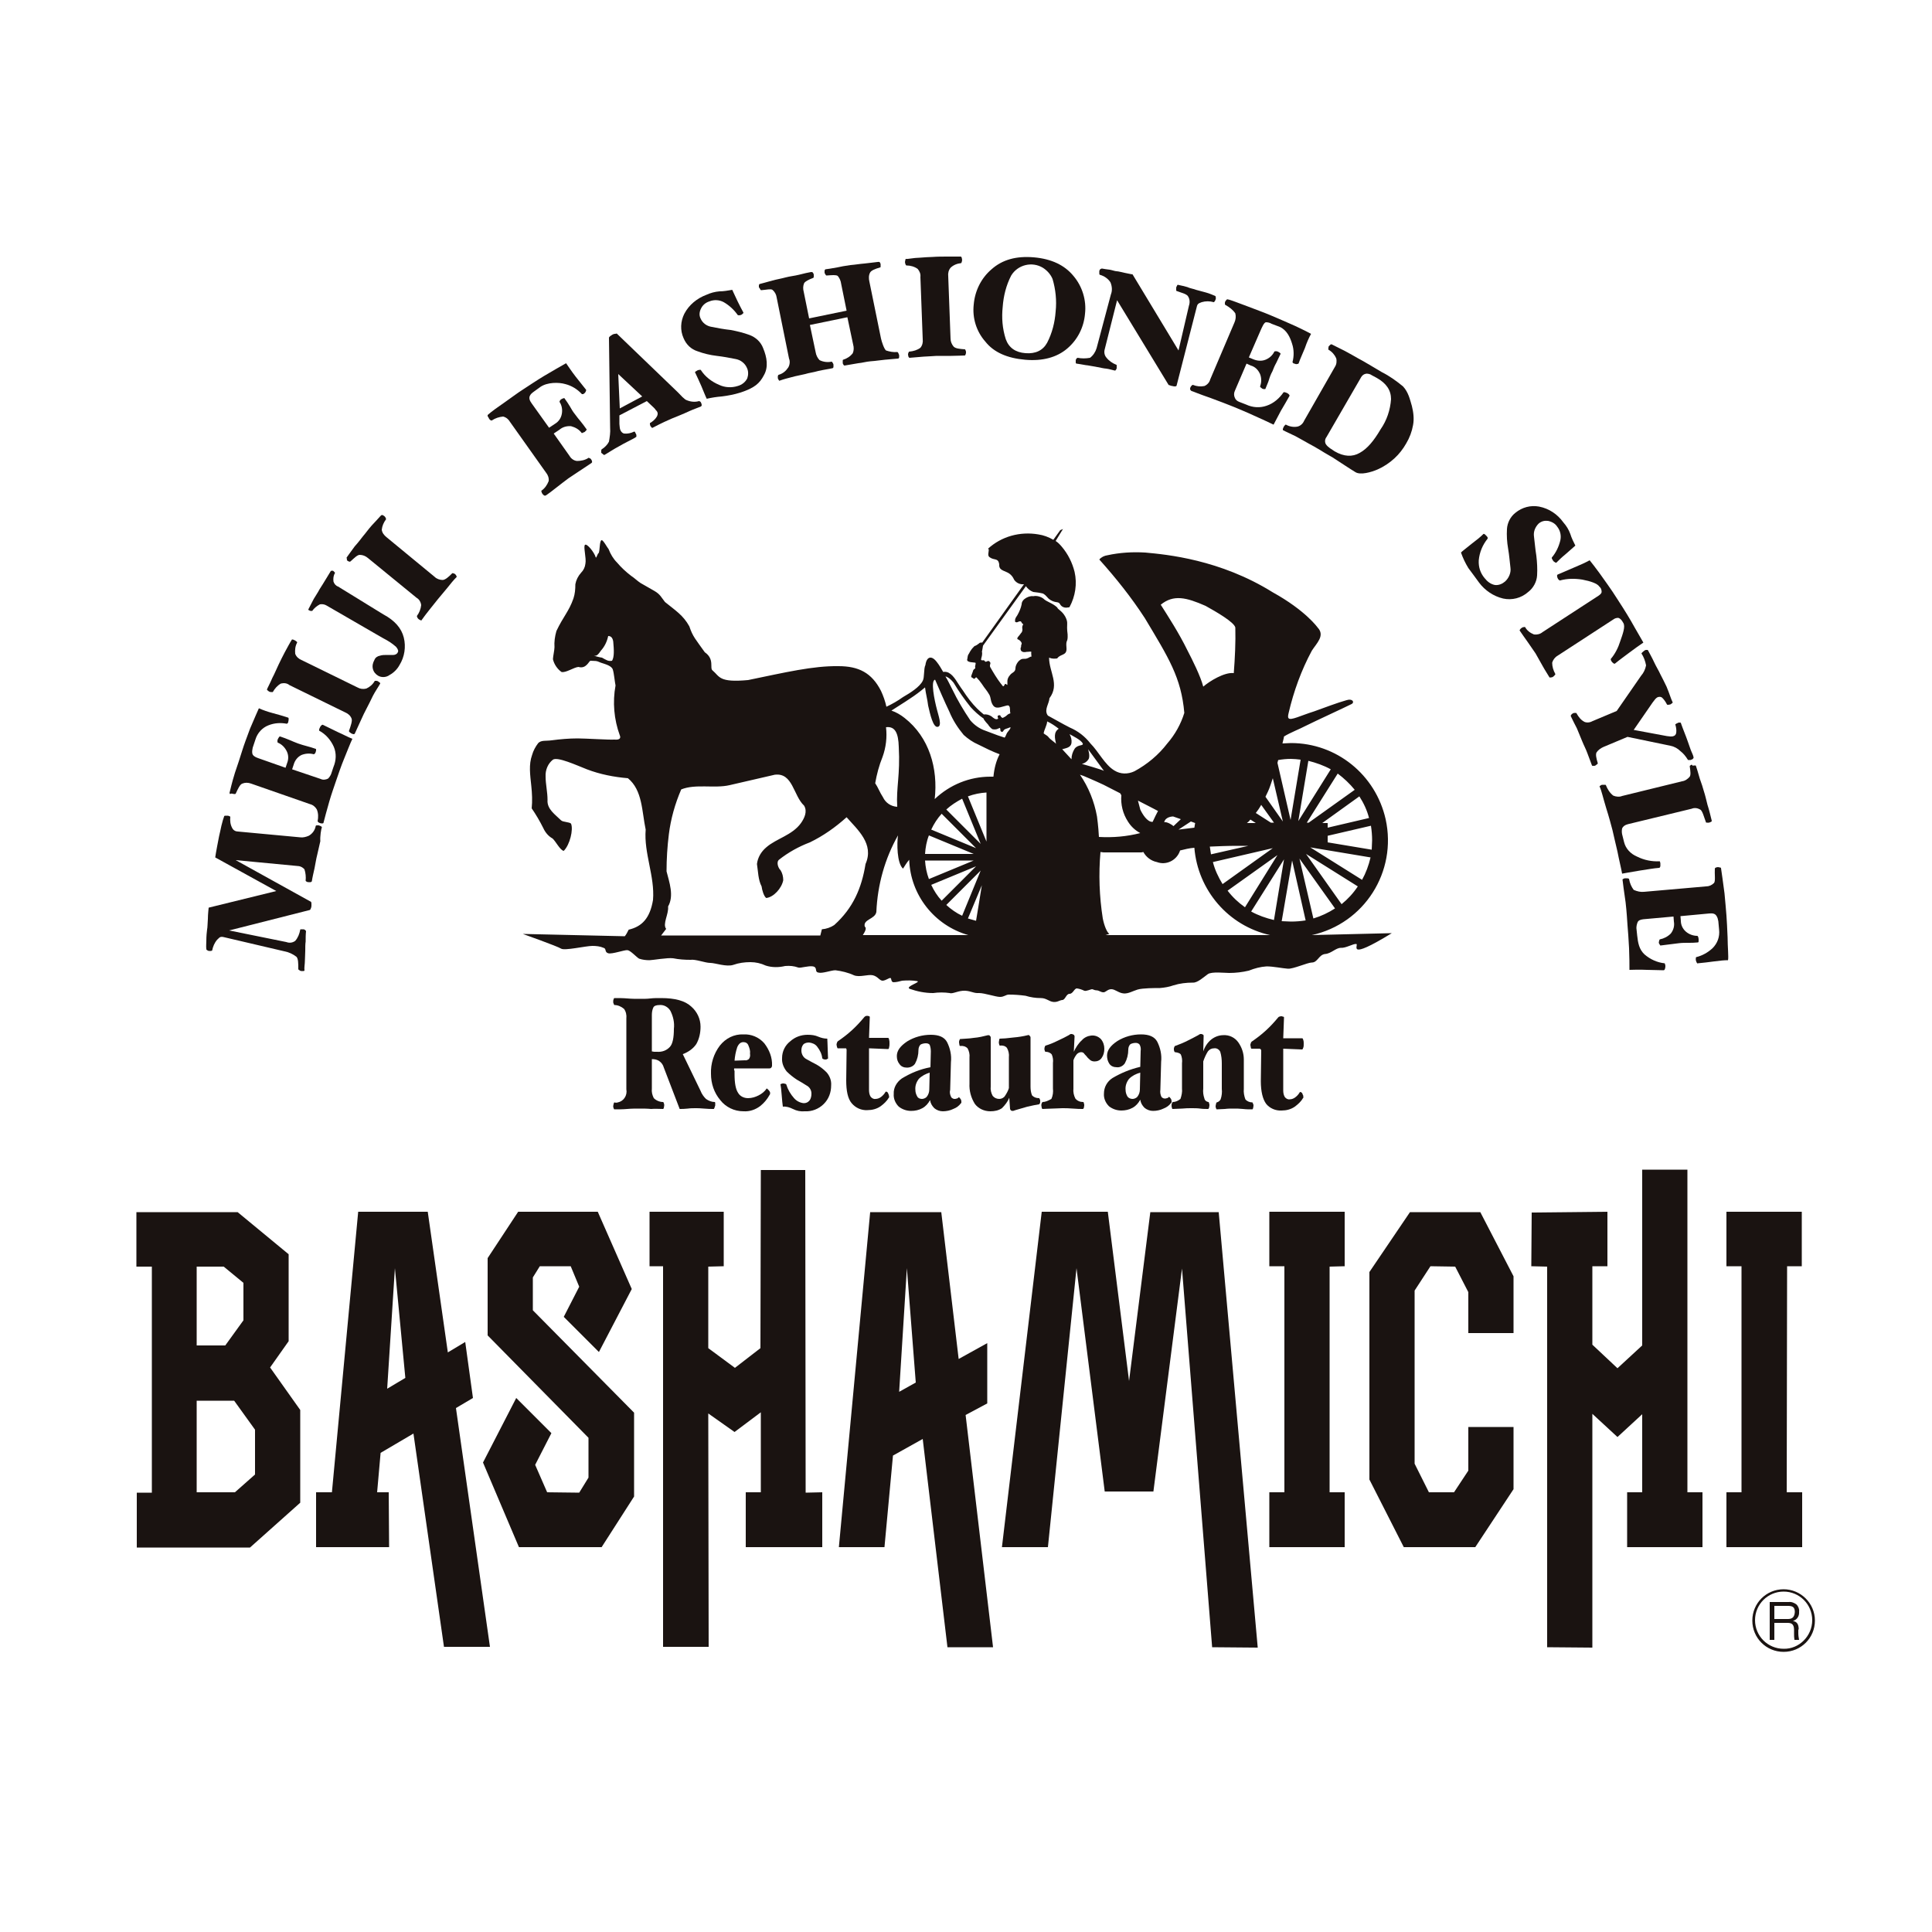
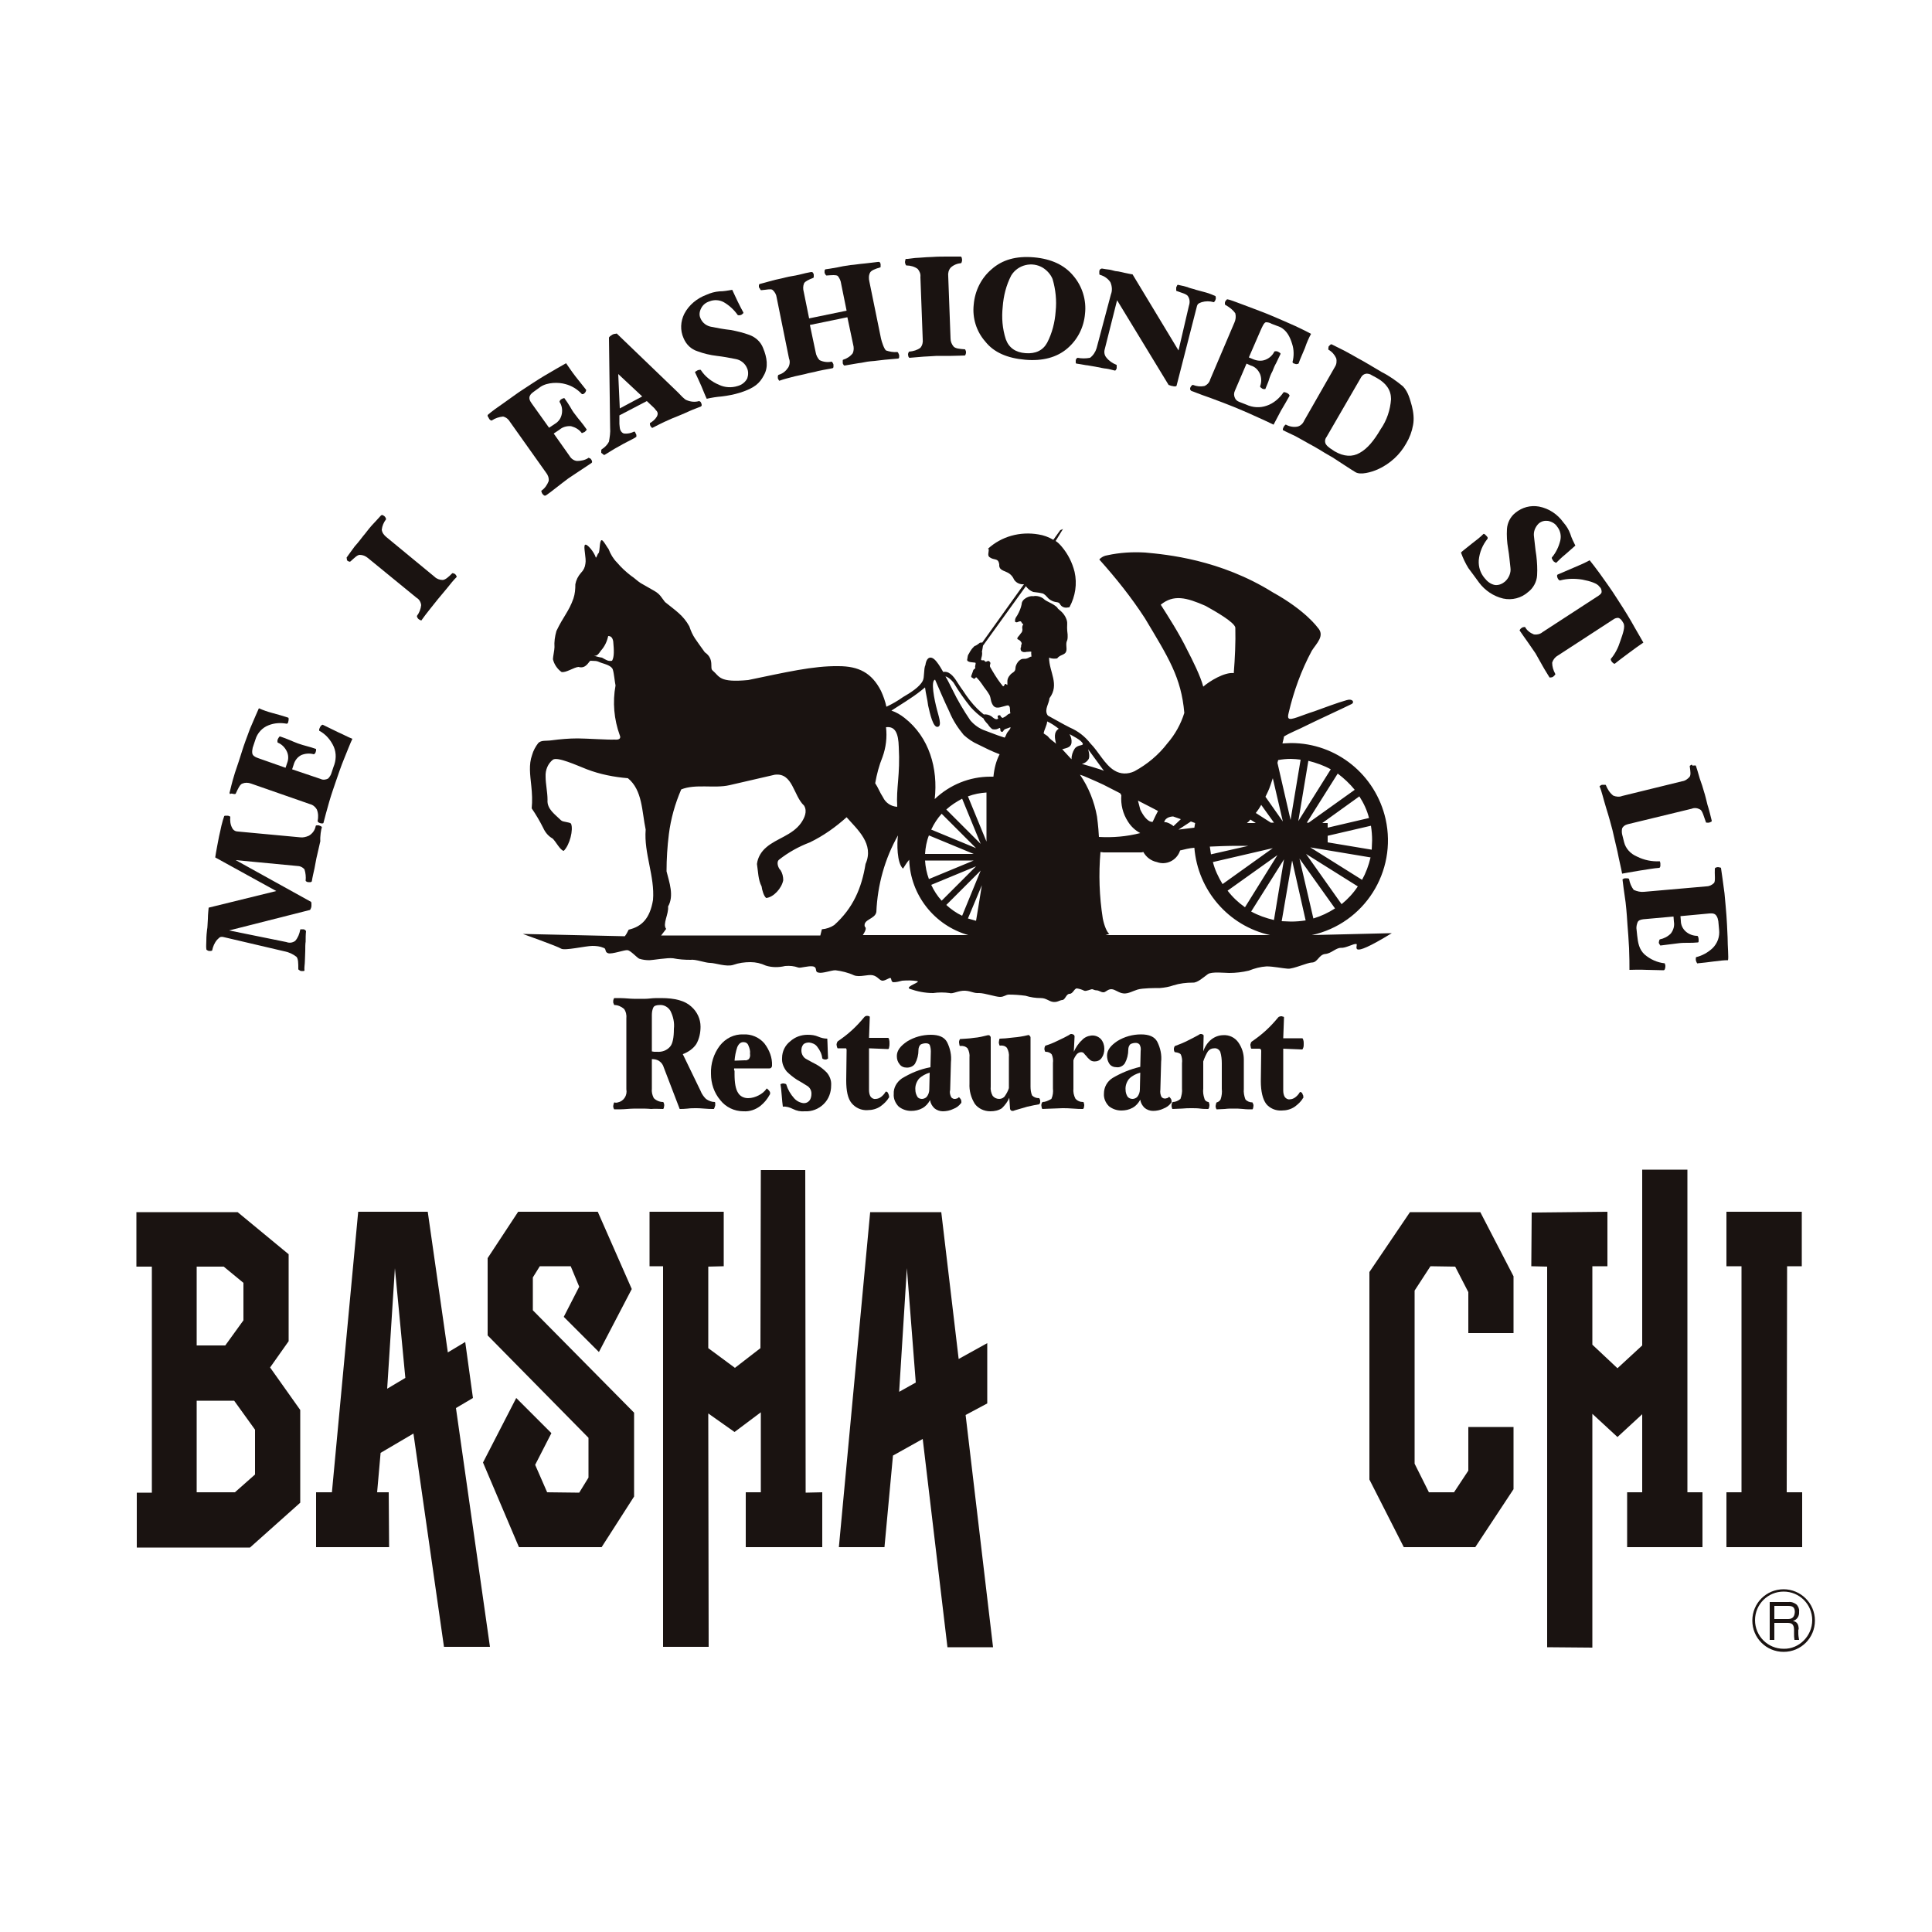
<svg xmlns="http://www.w3.org/2000/svg" x="0px" y="0px" width="500px" height="500px" viewBox="0 0 500 500" style="enable-background:new 0 0 500 500;" xml:space="preserve">
  <style type="text/css">
	.st0{fill:#FFFFFF;}
	.st1{fill:#1A1311;}
</style>
  <rect class="st0" width="500" height="500" />
  <g>
    <path class="st1" d="M83.3,214.1c0-0.1-0.1-0.2-0.3-0.3c-0.2-0.1-0.3-0.1-0.5-0.2c-0.2,0-0.3,0-0.5,0c-0.2,0-0.3,0.1-0.3,0.2   c-0.2,1.1-0.9,2-1.8,2.5c-0.7,0.3-1.5,0.5-2.2,0.4l-16.1-1.5c-0.6,0-1.2-0.3-1.5-0.9c-0.5-0.9-0.6-1.9-0.5-2.9   c0-0.1-0.1-0.1-0.3-0.2c-0.2-0.1-0.3-0.1-0.5-0.1c-0.2,0-0.4,0-0.5,0c-0.2,0-0.3,0.1-0.3,0.2c-0.1,0.2-0.5,1.5-0.7,2.4   c-0.2,0.9-0.4,1.9-0.6,2.7c-0.1,0.6-0.3,1.6-0.5,2.6c-0.2,1-0.5,2.8-0.5,2.9l15.8,8.7l-17.5,4.3c0,0.1-0.2,1.7-0.2,2.9   c-0.1,1.4-0.1,2.4-0.2,2.7c-0.1,0.8-0.2,1.8-0.2,2.9c0,0.9-0.1,1.5,0,2.2c0,0.1,0,0.2,0.2,0.3c0.2,0.1,0.3,0.2,0.5,0.2   c0.2,0,0.3,0,0.5,0c0.1,0,0.3-0.1,0.3-0.1c0.2-1,0.6-2,1.3-2.8c0.5-0.4,0.6-0.9,1.6-0.7l15.8,3.7c1.1,0.2,2.2,0.7,3.1,1.4   c0.5,0.5,0.5,1.7,0.5,3.2c0,0.1,0.1,0.2,0.3,0.3c0.1,0.1,0.3,0.2,0.5,0.2c0.1,0,0.3,0,0.5,0s0.3-0.1,0.3-0.1   c-0.1-0.8,0.1-1.7,0.1-2.4c0-0.8,0.1-1.8,0.1-2.7c0-0.8,0-1.9,0.1-2.4c0-0.8,0-1.9,0.1-2.7c0-0.1-0.1-0.1-0.2-0.3   c-0.2-0.1-0.3-0.2-0.5-0.2c-0.2,0-0.3,0-0.5,0c-0.2,0-0.3,0-0.3,0.1c-0.2,1.1-0.6,2.1-1.3,2.9c-0.7,0.5-1.5,0.6-2.3,0.3l-14.8-3   l20.9-5.3c0.1-0.1,0.2-0.2,0.2-0.3c0.1-0.2,0.2-0.5,0.2-0.7c0-0.2,0-0.5,0-0.7c0-0.2-0.1-0.4-0.1-0.4l-19.5-10.8l15.8,1.5   c0.8,0,1.5,0.3,2,0.9c0.3,0.9,0.4,2,0.3,2.9c0,0.1,0.1,0.2,0.3,0.3c0.2,0.1,0.3,0.1,0.5,0.1c0.2,0,0.4,0,0.5,0   c0.2-0.1,0.2-0.1,0.3-0.2c0.1-0.8,0.5-2.5,0.7-3.4c0.2-0.9,0.4-2.4,0.7-3.5c0.2-0.8,0.5-2.2,0.8-3.5   C82.8,216.5,83.1,214.6,83.3,214.1z" />
    <path class="st1" d="M60.1,205.4c0.2,0,0.3,0.1,0.5,0.1c0.2,0,0.3,0,0.4-0.1c0.6-1.3,1.1-2.4,1.7-2.6c0.7-0.3,1.5-0.3,2.3,0   l15.2,5.3c0.8,0.2,1.4,0.7,1.8,1.4c0.4,1,0.4,2,0.2,3c0,0.1,0.1,0.2,0.2,0.3c0.1,0.1,0.3,0.2,0.4,0.2c0.2,0.1,0.3,0.1,0.5,0.1   c0.2,0,0.3,0,0.4-0.1c0.3-1.2,0.9-3.4,1.5-5.5c0.6-2.1,1.3-4,1.8-5.5c0.3-0.9,1.4-4.1,2-5.5c0.7-1.7,1.7-4.3,2.2-5.3   c-1.3-0.5-2.3-1.1-3.7-1.7c-1.4-0.7-2.7-1.3-3.9-1.9c-0.1-0.1-0.3,0-0.5,0.2c-0.2,0.2-0.3,0.4-0.4,0.7c-0.1,0.1-0.1,0.3-0.1,0.4   c0,0.1,0,0.2,0,0.2c1.7,0.9,3,2.4,3.8,4.2c0.7,1.7,0.6,3.5-0.1,5.2l-0.6,1.8c-0.2,0.5-0.5,0.9-0.8,1.2c-0.6,0.3-1.3,0.4-1.9,0.1   l-7.4-2.5l0.4-1.2c0.3-1.1,1-2,2-2.5c1-0.4,2.1-0.5,3.2-0.2c0.1,0,0.2-0.1,0.3-0.2c0.1-0.1,0.2-0.3,0.2-0.4   c0.1-0.2,0.1-0.4,0.1-0.5c0-0.2,0-0.3-0.1-0.3c-0.8-0.3-1.6-0.5-2.3-0.7c-0.7-0.2-1.5-0.4-2.3-0.7c-0.8-0.3-1.5-0.6-2.2-0.9   c-0.7-0.3-1.5-0.6-2.4-0.9c-0.1,0-0.2,0-0.3,0.2c-0.1,0.1-0.2,0.3-0.3,0.5c-0.1,0.2-0.1,0.3-0.1,0.5c0,0.2,0,0.3,0.1,0.4   c1,0.4,1.8,1.2,2.3,2.2c0.5,1,0.5,2.1,0.1,3.1l-0.4,1.2l-7.1-2.5c-0.9-0.3-1.4-0.7-1.5-1.2c-0.1-0.5,0-1,0.1-1.5l0.7-2.1   c0.5-1.7,1.8-3.1,3.4-3.7c1.5-0.6,3.1-0.7,4.7-0.4c0.1,0,0.1,0,0.2-0.1c0.1-0.1,0.2-0.2,0.2-0.4c0.1-0.3,0.1-0.5,0.1-0.8   c0-0.2-0.1-0.3-0.2-0.3c-1.2-0.4-2.6-0.8-4.1-1.2c-1.1-0.3-2.3-0.7-3.4-1.2c0,0-1.3,2.9-2.3,5.3c-0.9,2.4-1.6,4.3-2,5.6   c-0.5,1.7-1.2,3.7-1.9,5.8c-0.9,2.9-1.1,4.1-1.4,5.2c0,0.1,0.1,0.3,0.2,0.3C59.8,205.3,59.9,205.4,60.1,205.4z" />
-     <path class="st1" d="M69.7,179c0.2,0.1,0.3,0.1,0.5,0.1c0.1,0,0.3,0,0.4,0c0.5-0.9,1.2-1.7,2.1-2.2c0.8-0.2,1.6-0.1,2.2,0.4   l14.5,7.1c0.7,0.3,1.3,0.8,1.6,1.6c0.2,0.6-0.2,1.8-0.7,3.2c0,0.1,0.1,0.2,0.2,0.3c0.1,0.1,0.3,0.2,0.4,0.3   c0.2,0.1,0.3,0.1,0.5,0.2c0.1,0,0.3,0,0.4-0.1c0.4-0.9,1.1-2.4,1.6-3.5c0.5-1.1,1-2.2,1.5-3.1c0.3-0.6,1.1-2.1,1.6-3.2   c0.5-1,1.4-2.3,1.9-3.2c0-0.1,0-0.2-0.2-0.3c-0.1-0.1-0.3-0.2-0.4-0.3c-0.2-0.1-0.3-0.1-0.5-0.1c-0.2,0-0.3,0-0.3,0   c-0.5,0.9-1.3,1.6-2.2,2c-0.8,0.2-1.6,0.1-2.3-0.3l-14.5-7.1c-0.7-0.3-1.3-0.8-1.6-1.6c-0.1-1,0-2,0.5-2.9c0-0.1,0-0.2-0.2-0.3   c-0.2-0.2-0.6-0.4-0.9-0.5c-0.2,0-0.3,0-0.3,0.1c-0.4,0.6-1.2,2.1-1.8,3.2c-0.6,1.1-1.1,2.2-1.6,3.2c-0.5,1-1,2.3-1.6,3.4   c-0.5,1.2-1.4,2.9-1.4,3c0,0.1,0,0.2,0.2,0.3C69.4,178.8,69.5,178.9,69.7,179z" />
-     <path class="st1" d="M80.1,158c0.1,0.1,0.3,0.1,0.4,0.1c0.1,0,0.2,0,0.3,0c0.5-0.7,1.2-1.3,2-1.7c0.6-0.1,1.2,0,1.7,0.3l14.7,8.5   c1.2,0.6,2.3,1.3,3.3,2.2c0.5,0.6,0.7,1.1,0.4,1.5c-0.2,0.4-0.7,0.6-1.1,0.6c-0.5,0-1.1,0-1.7,0c-0.6,0-1.2,0-1.8,0.2   c-0.6,0.1-1.2,0.5-1.4,1.1c-0.4,0.7-0.6,1.5-0.4,2.3c0.2,0.8,0.7,1.4,1.4,1.8c0.9,0.5,2.1,0.4,2.9-0.2c1.1-0.6,2-1.5,2.6-2.6   c1.3-2.1,1.7-4.7,1.1-7.1c-0.6-2.4-2.3-4.4-5.3-6l-11.7-7.2c-0.6-0.2-1-0.7-1.2-1.3c-0.1-0.8,0-1.6,0.4-2.2c0,0,0-0.1-0.1-0.2   c-0.1-0.1-0.2-0.2-0.3-0.3c-0.1-0.1-0.2-0.1-0.4-0.1c-0.1,0-0.2,0-0.3,0.1c-0.5,0.8-0.9,1.5-1.4,2.3c-0.4,0.7-1,1.6-1.5,2.4   c-0.4,0.8-1.1,1.8-1.5,2.5c-0.4,0.8-1,1.9-1.4,2.7c0,0,0,0.1,0.1,0.3C79.9,157.8,80,157.9,80.1,158z" />
    <path class="st1" d="M89.9,145.1c0.1,0.1,0.3,0.2,0.4,0.2c0.1,0.1,0.2,0.1,0.4,0c1.1-1,1.8-1.7,2.4-1.7c0.8,0,1.5,0.3,2.1,0.8   l12.6,10.3c0.7,0.4,1.1,1.1,1.2,1.9c-0.1,1-0.5,2-1.1,2.8c0,0.1,0,0.2,0.1,0.4c0.1,0.2,0.2,0.3,0.3,0.4c0.1,0.1,0.3,0.2,0.5,0.3   c0.2,0.1,0.3,0.1,0.3,0c0.4-0.6,1.4-1.9,2.2-2.9c0.8-1,1.1-1.4,2-2.5c0.9-1.1,1.5-1.8,2.5-3c0.8-1,1.5-1.9,2.4-2.8   c0,0,0-0.1-0.1-0.3c-0.1-0.2-0.2-0.3-0.3-0.4c-0.1-0.1-0.3-0.2-0.4-0.2c-0.2-0.1-0.3-0.1-0.4,0c-1,1-1.7,1.6-2.4,1.7   c-0.8,0-1.6-0.3-2.1-0.8l-12.5-10.3c-0.6-0.5-1.1-1.1-1.2-1.9c0.1-1,0.5-1.9,1.1-2.7c0-0.1,0-0.2-0.1-0.4c-0.1-0.2-0.2-0.3-0.3-0.4   c-0.1-0.1-0.3-0.2-0.5-0.3c-0.2-0.1-0.4,0.1-0.5,0.2c-0.7,0.8-1.2,1.3-2.3,2.5c-0.9,1-1.5,1.9-2.2,2.7c-0.7,0.9-1.3,1.7-2.2,2.7   c-1.2,1.6-1.8,2.5-2.1,2.9c0,0.1,0,0.2,0.1,0.4C89.7,144.9,89.8,145,89.9,145.1z" />
    <path class="st1" d="M382.8,150.8c1.5,2,3.7,3.5,6.2,4.1c2.3,0.5,4.7-0.1,6.5-1.7c1.3-1,2.2-2.6,2.3-4.3c0.1-1.7,0-3.4-0.2-5.1   c-0.3-1.8-0.4-3.4-0.6-4.9c-0.2-1.3,0.3-2.5,1.2-3.4c0.7-0.6,1.5-0.8,2.4-0.7c1,0.2,1.9,0.7,2.4,1.5c0.8,1,1.1,2.3,0.8,3.6   c-0.4,1.6-1.1,3.1-2.2,4.4c0,0.1,0,0.3,0.1,0.4c0.1,0.2,0.2,0.3,0.3,0.5c0.1,0.1,0.2,0.2,0.4,0.3c0.2,0.1,0.3,0.2,0.4,0.1   c0.6-0.6,1.4-1.4,2.4-2.2c1-0.9,1.8-1.6,2.5-2.2c-0.5-1-1-2-1.3-3c-0.4-1.1-1-2.1-1.8-3c-1.5-2.1-3.7-3.6-6.3-4.1   c-2.2-0.4-4.4,0.2-6.1,1.6c-1.3,1-2.1,2.6-2.2,4.2c-0.1,1.7,0,3.4,0.3,5.1c0.3,1.7,0.4,3.3,0.6,4.9c0.2,1.3-0.4,2.7-1.4,3.6   c-0.7,0.6-1.6,1-2.6,0.9c-1.1-0.2-2-0.9-2.7-1.8c-1.1-1.3-1.6-2.9-1.5-4.6c0.2-2.1,1-4,2.3-5.6c0-0.1,0-0.2,0-0.3   c-0.1-0.2-0.2-0.3-0.3-0.4c-0.1-0.1-0.3-0.3-0.4-0.4c-0.2-0.1-0.3-0.2-0.4-0.1c-0.8,0.8-1.8,1.6-3,2.5c-1.1,0.9-2.8,2.2-2.8,2.3   c0.5,1.4,1.1,2.7,1.9,4C381,148.3,381.9,149.6,382.8,150.8z" />
    <path class="st1" d="M399.2,172.3c0.6,1.1,1.4,2.3,1.8,3c0,0.1,0.3,0,0.5,0c0.2,0,0.3-0.1,0.5-0.2c0.1-0.1,0.2-0.2,0.4-0.4   c0.1-0.2,0.2-0.3,0.1-0.3c-0.5-0.9-0.8-1.9-0.8-2.9c0.2-0.7,0.7-1.4,1.4-1.8l14.6-9.5c0.3-0.2,0.7-0.3,1.1-0.3   c0.4,0.1,0.7,0.4,1,0.8l0.3,0.5c0.6,0.9-0.1,2.8-0.8,4.8c-0.5,1.6-1.3,3.2-2.4,4.5c-0.1,0.1,0,0.2,0,0.3c0,0.1,0.1,0.3,0.2,0.4   c0.1,0.2,0.3,0.3,0.5,0.5c0.2,0.1,0.3,0.1,0.4,0c1.2-1,2.5-1.9,3.8-2.9c1.3-1,2.5-1.8,3.5-2.5c-0.3-0.6-1.3-2.2-2.3-4   c-1.1-2-2.5-4.3-4.2-6.9c-2-3.2-3.7-5.4-4.8-7c-1-1.4-2.2-2.9-2.6-3.4c-1.1,0.6-2.4,1.2-4.1,1.9c-1.6,0.7-3,1.3-4.2,1.8   c-0.1,0.1-0.2,0.3-0.1,0.5c0,0.2,0.1,0.4,0.2,0.6c0.1,0.1,0.1,0.2,0.3,0.3c0.1,0.1,0.2,0.2,0.3,0.1c1.9-0.5,3.8-0.5,5.7-0.2   c2.1,0.4,3.9,1,4.4,1.8l0.2,0.2c0.3,0.3,0.4,0.8,0.4,1.2c0,0.3-0.3,0.6-0.7,0.9l-14.6,9.5c-0.6,0.5-1.4,0.7-2.2,0.6   c-1-0.4-1.8-1-2.3-1.9c0-0.1-0.2,0-0.4,0c-0.2,0-0.3,0.1-0.5,0.2c-0.1,0.1-0.3,0.2-0.4,0.4c-0.1,0.2-0.2,0.3-0.1,0.3   c0.7,1,1.3,1.9,2.1,3c0.7,1,1.4,2,2,2.9C398,170.2,398.6,171.2,399.2,172.3z" />
-     <path class="st1" d="M424.8,169.1c0.6,0.9,1,2,1.2,3.1c-0.2,1-0.6,1.9-1.3,2.7l-6.3,9.1l-6.2,2.6c-0.7,0.4-1.5,0.5-2.2,0.2   c-0.9-0.5-1.5-1.3-2-2.2c0-0.1-0.2-0.1-0.4-0.1c-0.2,0-0.3,0-0.5,0.1c-0.2,0.1-0.3,0.2-0.4,0.3c-0.1,0.1-0.2,0.3-0.2,0.4   c0.5,1,1.1,2.3,1.6,3.2c0.4,1,1,2.4,1.4,3.4c0.4,1,0.9,1.9,1.3,3c0.4,1,0.8,2.2,1.2,3.2c0,0.1,0.2,0.1,0.4,0.1c0.2,0,0.4,0,0.5-0.1   c0.1-0.1,0.3-0.2,0.4-0.3c0.2-0.1,0.2-0.2,0.2-0.3c-0.4-1.3-0.6-2.3-0.3-2.8c0.4-0.6,1.1-1.1,1.8-1.4l6.2-2.6l11.1,2.3   c1,0.2,1.9,0.7,2.6,1.4c0.8,0.6,1.4,1.4,1.9,2.2c0,0.1,0.2,0.1,0.4,0.1c0.2,0,0.4,0,0.5-0.1c0.2-0.1,0.2,0,0.4-0.2   c0.1-0.1,0.2-0.2,0.2-0.4c-0.1-0.6-0.6-1.5-0.8-2.1c-0.2-0.6-0.5-1.4-0.7-2c-0.3-0.8-0.6-1.7-0.9-2.4c-0.3-0.7-0.6-1.6-0.9-2.4   c0-0.1-0.1-0.1-0.3-0.1c-0.2,0-0.4,0-0.5,0.1c-0.1,0.1-0.3,0.1-0.4,0.2c-0.2,0.1-0.3,0.2-0.2,0.3c0.2,0.7,0.3,1.4,0.2,2.1   c-0.1,0.4-0.3,0.7-0.7,0.8c-0.2,0.1-0.5,0.1-0.8,0.1c-0.3,0-0.6-0.1-0.9-0.1l-8.6-1.6l4.9-7.1c0.2-0.3,0.5-0.6,0.7-0.9   c0.2-0.2,0.4-0.4,0.7-0.5c0.4-0.1,0.8-0.1,1.1,0.2c0.5,0.5,0.9,1.1,1.2,1.7c0,0.1,0.2,0.1,0.4,0.1c0.2,0,0.3-0.1,0.5-0.1   c0.2-0.1,0.3-0.2,0.4-0.3c0.2-0.1,0.2-0.2,0.2-0.2c-0.5-1-0.8-2.2-1.6-4.1c-0.7-1.4-1-2.1-1.6-3.2c-0.4-0.9-1.1-2-1.6-3.1   c-0.5-1.1-1.4-2.7-1.6-3.1c0-0.1-0.2-0.1-0.3-0.1c-0.2,0-0.4,0-0.5,0.1c-0.2,0.1-0.3,0.2-0.4,0.3   C425,168.8,424.8,169.1,424.8,169.1z" />
    <path class="st1" d="M437.6,198c-0.2,0.1-0.3,0.2-0.3,0.3c0.2,1.4,0.3,2.2,0,2.7c-0.5,0.6-1.2,1.1-2,1.2l-15.5,3.8   c-0.7,0.3-1.6,0.2-2.3-0.1c-0.9-0.7-1.5-1.7-1.9-2.7c0-0.1-0.2-0.1-0.4-0.1c-0.2,0-0.3,0-0.5,0c-0.2,0-0.4,0.1-0.5,0.2   c-0.2,0.1-0.3,0.2-0.2,0.3c0.5,1.1,0.9,3,1.7,5.6c0.7,2.2,1.2,4.1,1.6,5.6c0.3,1.4,0.8,3.4,1.3,5.6c0.4,2.1,1,4.5,1.2,5.7   c0,0,2.7-0.5,4.6-0.8c2-0.3,3.6-0.6,5-0.7c0.1,0,0.2-0.1,0.3-0.4c0-0.3,0-0.5,0-0.8c0-0.1-0.1-0.3-0.1-0.4c0-0.1-0.1-0.1-0.1-0.1   c-2,0.1-4-0.3-5.8-1.2c-1.7-0.7-3-2.1-3.4-3.8l-0.5-2c-0.1-0.5-0.1-1,0-1.5c0.2-0.5,0.7-0.9,1.5-1.1l16.5-4   c0.7-0.3,1.5-0.2,2.2,0.2c0.6,0.3,1,2,1.5,3.3c0,0.1,0.1,0.1,0.3,0.1c0.2,0,0.3,0,0.5,0c0.2-0.1,0.3-0.1,0.5-0.2   c0.2-0.1,0.2-0.2,0.2-0.3c-0.3-1.2-0.7-2.9-1.1-4.1c-0.3-1.2-0.6-2.5-0.9-3.4c-0.2-0.8-0.7-2.3-1.1-3.4c-0.4-1.4-0.9-3.1-1-3.3   c0-0.1-0.1-0.1-0.3-0.1c-0.2,0-0.4,0-0.5,0.1C437.9,197.8,437.7,197.9,437.6,198z" />
    <path class="st1" d="M447.1,242.6c-0.1-2.4-0.2-4.4-0.3-5.7c-0.1-1.6-0.3-3.3-0.5-5.7c-0.3-2.5-0.8-5.7-0.9-6.5   c0-0.1-0.1-0.2-0.3-0.2c-0.2,0-0.3-0.1-0.5-0.1c-0.2,0-0.3,0.1-0.5,0.1c-0.2,0.1-0.3,0.2-0.3,0.3c-0.1,1.4,0.2,3.2-0.2,3.7   c-0.6,0.6-1.3,0.9-2.1,0.9l-16,1.4c-0.9,0.1-1.8-0.1-2.7-0.5c-0.6-0.8-1-1.7-1.2-2.8c0-0.1-0.1-0.1-0.4-0.2c-0.2,0-0.3,0-0.5,0   c-0.2,0-0.3,0-0.5,0.1c-0.2,0.1-0.3,0.2-0.3,0.2c0.1,0.9,0.4,3.2,0.8,5.9c0.3,2.6,0.4,4.6,0.5,6c0.1,1.3,0.3,3.6,0.4,5.9   c0.1,2.5,0.1,4.1,0.1,5.6c0,0,2.9-0.1,4.5,0c1.5,0,3,0.1,4.3,0.1c0.2,0,0.3-0.1,0.4-0.4c0.1-0.3,0.1-0.5,0.1-0.8l-0.1-0.4   c0-0.1-0.1-0.2-0.1-0.2c-1.9-0.2-3.7-1-5.2-2.3c-1.4-1.3-1.7-3-1.9-4.9l-0.2-1.9c0-0.5,0.1-1,0.3-1.5c0.2-0.5,0.7-0.7,1.5-0.8   l7.8-0.7l0.1,1.3c0.2,1.1-0.1,2.2-0.8,3.1c-0.8,0.8-1.8,1.3-2.8,1.5c-0.1,0-0.1,0.1-0.2,0.3c0,0.2-0.1,0.3-0.1,0.5   c0,0.2,0.1,0.4,0.2,0.5c0.1,0.2,0.2,0.3,0.2,0.3c0.9-0.1,1.7-0.2,2.4-0.3c0.7-0.1,1.5-0.2,2.4-0.3c0.8-0.1,1.6-0.1,2.4-0.1   c0.8,0,1.6,0,2.5-0.1c0.1,0,0.2-0.1,0.2-0.3c0-0.2,0-0.4,0-0.6c0-0.2-0.1-0.3-0.1-0.5c-0.1-0.2-0.2-0.3-0.2-0.3   c-1.1,0-2.2-0.4-3-1.1c-0.8-0.7-1.3-1.7-1.3-2.8l-0.1-1.2l7.5-0.7c0.9-0.1,1.5,0.1,1.8,0.6c0.3,0.4,0.4,0.9,0.5,1.4l0.2,2.2   c0.2,1.8-0.4,3.5-1.7,4.8c-1.2,1.1-2.6,1.9-4.2,2.3c-0.1,0-0.1,0.1-0.1,0.2c-0.1,0.4,0,0.8,0.2,1.2c0.1,0.2,0.2,0.3,0.3,0.2   c1.3-0.1,2.7-0.3,4.3-0.5s2.5-0.3,3.5-0.3C447.4,247.8,447.1,245,447.1,242.6z" />
    <path class="st1" d="M126.6,108.4c0.1,0.1,0.2,0.3,0.3,0.3c0.2,0.1,0.3,0.2,0.4,0.1c0.9-0.6,1.9-0.9,2.9-1c0.8,0.2,1.4,0.7,1.8,1.4   l9.3,13.1c0.5,0.6,0.8,1.4,0.7,2.2c-0.4,1-1,1.9-1.9,2.5c0,0.1,0,0.3,0.1,0.4c0,0.2,0.1,0.3,0.2,0.4c0.1,0.2,0.2,0.3,0.4,0.4   c0.1,0.1,0.3,0.1,0.5,0c0.2-0.1,1.8-1.3,2.8-2.1c1.3-1,1.9-1.5,3-2.3c0.7-0.5,2-1.3,3-2c1.2-0.8,2.6-1.7,3-2   c0.1-0.1,0.2-0.2,0.1-0.4c0-0.2-0.1-0.3-0.2-0.5c-0.1-0.1-0.2-0.3-0.4-0.3c-0.2-0.1-0.3-0.2-0.3-0.1c-0.9,0.6-2,0.8-3,0.8   c-0.8-0.1-1.5-0.6-1.9-1.3l-4.1-5.8l1.5-1c0.8-0.7,1.9-1,3-0.9c1.1,0.3,2,0.8,2.7,1.7c0,0.1,0.2,0.1,0.3,0c0.2-0.1,0.3-0.1,0.5-0.2   c0.1-0.1,0.3-0.3,0.4-0.4c0.1-0.1,0.2-0.3,0.1-0.3c-0.5-0.7-1-1.4-1.5-2c-0.5-0.6-1-1.2-1.5-1.9c-0.5-0.6-0.9-1.3-1.3-2   c-0.4-0.7-0.9-1.4-1.4-2.1c0-0.1-0.2-0.1-0.3,0c-0.2,0-0.3,0.1-0.5,0.2c-0.2,0.1-0.3,0.2-0.4,0.4c-0.1,0.2-0.1,0.3-0.1,0.3   c0.6,0.9,0.8,2,0.6,3.1c-0.2,1.1-0.8,2-1.8,2.6l-1.5,1l-4.5-6.3c-0.6-0.8-0.7-1.4-0.5-1.9c0.2-0.5,0.6-0.8,1-1.1l1.8-1.3   c1.8-1.2,4.7-1.2,6.4-0.7c1.6,0.4,3.1,1.3,4.3,2.6c0,0,0.1,0,0.3,0c0.1,0,0.2-0.1,0.3-0.2c0.2-0.1,0.3-0.3,0.4-0.5   c0.1-0.2,0.1-0.4,0.1-0.4c-0.7-0.9-1.6-2-2.7-3.4s-2.2-3.1-2.5-3.5c-1.1,0.6-4,2.3-5.7,3.3c-2,1.2-3.6,2.3-5.3,3.4   c-1.6,1-3.4,2.4-5,3.5c-1.6,1.1-3.3,2.3-4.3,3.2c0,0,0,0.2,0,0.3C126.4,108,126.5,108.2,126.6,108.4z" />
    <path class="st1" d="M156.1,117.6c0.1,0.1,0.3,0.2,0.4,0.1c0.5-0.3,1-0.6,1.8-1.1c0.6-0.4,1.2-0.7,1.9-1.1c0.5-0.3,1.6-0.9,2.4-1.3   c0.5-0.3,1.3-0.6,2-1.1c0.1,0,0.1-0.1,0.1-0.3c0-0.2,0-0.3-0.1-0.5c-0.1-0.1-0.2-0.3-0.2-0.4c-0.1-0.2-0.2-0.2-0.3-0.2   c-0.8,0.4-1.7,0.6-2.6,0.5c-0.4-0.1-0.7-0.4-0.9-0.8c-0.1-0.2-0.2-0.5-0.2-0.7c0-0.3-0.1-0.6-0.1-1l0-2.2l7.1-3.7l1.8,1.7   c0.2,0.2,0.4,0.4,0.5,0.6c0.2,0.2,0.3,0.3,0.4,0.5c0.2,0.4,0.1,0.8-0.1,1.2c-0.4,0.7-1.1,1.3-1.8,1.7c0,0.1,0,0.2,0,0.3   c0,0.1,0.1,0.3,0.1,0.4c0.1,0.1,0.2,0.3,0.3,0.4c0.1,0.1,0.2,0.2,0.3,0.1c1.2-0.6,2.1-1.1,3-1.5c1.5-0.7,2.7-1.2,3.5-1.5   c1.2-0.5,2.4-1,3-1.3c1.1-0.5,2.3-0.9,3-1.2c0.1-0.1,0.2-0.2,0.2-0.3c0-0.3-0.1-0.6-0.3-0.9l0,0c-0.1-0.1-0.3-0.2-0.4-0.2   c-1,0.3-2.1,0.2-3.1-0.2c-0.7-0.2-1.6-1.3-2.4-2.1l-15.7-15.1c0-0.1-0.2-0.1-0.5,0c-0.3,0-0.5,0.1-0.7,0.2   c-0.2,0.1-0.4,0.3-0.6,0.4c-0.2,0.2-0.3,0.3-0.3,0.4l0.3,23.3c0.1,1.2-0.1,2.4-0.3,3.6c-0.4,0.8-1.1,1.5-1.9,2   c-0.1,0.1-0.1,0.3-0.1,0.4c0,0.2,0,0.3,0,0.5C155.9,117.4,156,117.5,156.1,117.6z M166.2,102.6l-5.8,3.1l-0.4-8.9L166.2,102.6z" />
    <path class="st1" d="M180.5,90.9c1.6,0.6,3.3,1,5,1.2c1.7,0.2,3.3,0.5,4.8,0.8c1.3,0.2,2.5,1.1,3,2.3c0.4,0.8,0.4,1.8,0.1,2.7   c-0.5,1-1.4,1.7-2.5,2c-1.6,0.5-3.3,0.4-4.8-0.3c-1.9-0.8-3.6-2.1-4.7-3.8c0-0.1-0.2-0.1-0.3-0.1c-0.2,0-0.3,0.1-0.5,0.1   c-0.2,0.1-0.3,0.2-0.5,0.3c-0.2,0.1-0.3,0.2-0.2,0.3c0.5,1,1,2.2,1.6,3.5c0.6,1.4,1,2.5,1.4,3.3c1.3-0.3,2.6-0.5,3.9-0.6   c1.6-0.2,3.2-0.5,4.8-1c3.7-1.2,5-2.4,6.1-4.5c1.2-2.1,0.8-4.6-0.2-7c-0.6-1.6-1.9-2.8-3.5-3.4c-1.6-0.6-3.3-1-4.9-1.3   c-1.8-0.2-3.4-0.5-4.9-0.8c-1.3-0.2-2.4-1-2.9-2.2c-0.4-0.8-0.3-1.7,0.1-2.5c0.4-0.9,1.2-1.6,2.2-1.9c1.2-0.5,2.6-0.4,3.7,0.2   c1.4,0.8,2.7,2,3.6,3.3c0.1,0.1,0.3,0.1,0.4,0.1c0.2,0,0.4-0.1,0.5-0.1c0.2-0.1,0.3-0.2,0.4-0.3c0.2-0.1,0.2-0.3,0.2-0.3   c-0.4-0.7-0.9-1.7-1.5-2.9c-0.6-1.2-1-2.2-1.4-3c-1.1,0.2-2.2,0.4-3.3,0.4c-1.2,0.1-2.3,0.4-3.4,0.9c-2.4,0.9-4.5,2.6-5.7,4.9   c-1,2-1.1,4.3-0.2,6.3C177.6,89.2,178.9,90.4,180.5,90.9z" />
    <path class="st1" d="M196.7,74.8c0.1,0.2,0.2,0.3,0.3,0.3c1.4-0.1,2.4-0.4,2.9-0.1c0.6,0.5,1,1.2,1.1,2l3.2,15.8   c0.3,0.7,0.2,1.6-0.2,2.3c-0.6,0.9-1.4,1.6-2.5,1.9c-0.1,0-0.1,0.2-0.2,0.3c0,0.2,0,0.3,0,0.5c0,0.2,0.1,0.3,0.2,0.5   c0.1,0.2,0.2,0.3,0.3,0.2c1.1-0.4,2-0.6,3.1-0.9c1-0.3,2.3-0.5,3.5-0.8c0.9-0.3,2-0.4,3.4-0.8c1.8-0.4,2.8-0.5,3.6-0.7   c0.2,0,0.3-0.2,0.3-0.4c0-0.2,0-0.4,0-0.5c0-0.2-0.1-0.3-0.2-0.5c-0.1-0.2-0.2-0.3-0.3-0.3c-1,0.2-2.1,0.1-3.1-0.4   c-0.5-0.5-0.9-1.3-1-2l-1.5-7.1l9.7-2l1.5,7.1c0.2,0.7,0.2,1.5-0.1,2.2c-0.6,0.8-1.5,1.4-2.5,1.7c-0.1,0-0.1,0.2-0.1,0.3   c0,0.2,0,0.3,0,0.5c0,0.2,0.1,0.4,0.2,0.5c0.1,0.2,0.2,0.2,0.3,0.2c1.2-0.2,2.3-0.4,3.5-0.6c1.1-0.1,2-0.4,3.2-0.5   c1.5-0.1,2.5-0.3,3.7-0.4c1.2-0.1,2.3-0.2,3.4-0.3c0.2,0,0.3-0.2,0.3-0.4c0-0.2,0-0.3,0-0.5c-0.1-0.2-0.1-0.3-0.2-0.5   c-0.1-0.2-0.2-0.3-0.3-0.3c-1,0.1-2-0.1-2.9-0.4c-0.5-0.4-1.1-2.2-1.3-3.1L225,72.9c-0.2-0.8-0.2-1.7,0.2-2.4   c0.3-0.5,1.2-0.9,2.6-1.3c0.1,0,0.1-0.1,0.1-0.3c0-0.2,0-0.3,0-0.5c0-0.2-0.1-0.3-0.2-0.5c-0.1-0.2-0.5-0.1-0.6-0.1   c-1.1,0.1-2.2,0.3-3.4,0.4c-1.3,0.1-2.3,0.3-3.6,0.4c-1.5,0.2-2.5,0.4-3.4,0.6c-1.6,0.3-2.4,0.4-3.1,0.5c-0.1,0.1-0.2,0.2-0.2,0.4   c0,0.2,0,0.4,0,0.5c0.1,0.2,0.1,0.3,0.2,0.4c0.1,0.2,0.2,0.3,0.3,0.3c1.5-0.1,2.4-0.2,2.9,0.1c0.5,0.6,0.8,1.3,0.9,2.1l1.4,6.9   l-9.7,2l-1.4-6.9c-0.2-0.7-0.2-1.5,0.1-2.2c0.3-0.5,1.1-0.9,2.4-1.4c0,0,0.1-0.1,0.1-0.3c0-0.2,0-0.3,0-0.5c0-0.2-0.1-0.3-0.2-0.5   c-0.1-0.2-0.3-0.2-0.5-0.2c-0.6,0.1-2,0.4-3.1,0.7c-1.2,0.3-2.4,0.4-3.5,0.7c-1.1,0.3-2.3,0.5-3.4,0.8c-1.7,0.5-2.6,0.7-3.3,0.9   c-0.1,0-0.1,0.1-0.2,0.3c0,0.2,0,0.4,0,0.6C196.6,74.5,196.6,74.6,196.7,74.8z" />
    <path class="st1" d="M234.6,68.7c1,0,2.1,0.3,2.9,0.9c0.5,0.6,0.8,1.3,0.7,2.1l0.6,16.1c0.1,0.8-0.1,1.6-0.6,2.2   c-0.8,0.6-1.8,0.9-2.9,1c-0.1,0-0.1,0.1-0.2,0.3c-0.1,0.2-0.1,0.3-0.1,0.5c0,0.2,0.1,0.3,0.1,0.5c0.1,0.2,0.2,0.3,0.3,0.3   c1.2-0.1,2.4-0.2,3.6-0.3c1.4-0.1,2.3-0.1,3.4-0.2c0.9,0,2.6,0,3.8,0c1.2,0,3.2-0.1,3.5-0.1c0.1,0,0.1-0.1,0.2-0.3   c0.1-0.2,0.1-0.4,0.1-0.5c0-0.2,0-0.3-0.1-0.5c-0.1-0.2-0.1-0.3-0.2-0.3c-1.4-0.1-2.4-0.2-2.9-0.7c-0.5-0.6-0.8-1.3-0.8-2.1   l-0.6-16.1c-0.1-0.8,0.1-1.6,0.6-2.2c0.7-0.7,1.7-1.1,2.7-1.2c0.1,0,0.1-0.1,0.2-0.3c0-0.2,0.1-0.3,0.1-0.5c0-0.2-0.1-0.4-0.1-0.6   c-0.1-0.2-0.2-0.3-0.2-0.3c-0.7,0-2.4,0-3.4,0c-1.2,0-2.8,0-4,0.1c-0.9,0-1.9,0.1-3.4,0.2c-1.3,0-3.1,0.4-3.4,0.3   c-0.1,0-0.2,0.1-0.2,0.3c0,0.2-0.1,0.4-0.1,0.5c0,0.2,0.1,0.3,0.1,0.5C234.4,68.6,234.5,68.7,234.6,68.7z" />
    <path class="st1" d="M278.9,92.6c-0.1,0-0.2,0.1-0.3,0.2c-0.1,0.1-0.2,0.3-0.2,0.5c0,0.2,0,0.3,0,0.5c0,0.2,0.1,0.3,0.2,0.3   c0.2,0,1.8,0.3,2.4,0.4c0.4,0,1.7,0.3,2.5,0.4c1,0.2,2.4,0.5,2.8,0.5c0.8,0.1,1.7,0.4,2.2,0.5c0.1,0,0.2,0,0.3-0.2   c0.1-0.1,0.2-0.3,0.2-0.5c0-0.2,0-0.4,0-0.5c0-0.2,0-0.3-0.1-0.3c-1-0.4-1.9-1-2.6-1.9c-0.5-0.6-0.6-1.4-0.4-2.1l3.2-12.7   l13.2,21.7c0.1,0.2,0.2,0.3,0.4,0.3c0.2,0.1,0.5,0.2,0.7,0.2c0.3,0.1,0.5,0.1,0.8,0.1c0.2-0.1,0.3-0.1,0.3-0.2l5.2-20.3   c0.2-1,0.6-1,1.3-1.3c1-0.3,2.1-0.3,3.1,0c0.1,0,0.2-0.1,0.3-0.3c0.1-0.1,0.2-0.3,0.2-0.5c0.1-0.2,0.1-0.4,0-0.5   c0-0.2,0-0.3-0.1-0.3c-0.2-0.1-1.6-0.7-2.4-0.9c-0.7-0.2-1.5-0.4-2.6-0.7c-0.8-0.3-1.6-0.4-2.2-0.7c-0.7-0.2-1.5-0.4-2.5-0.6   c0,0-0.2,0.1-0.2,0.3c-0.1,0.1-0.2,0.3-0.2,0.5c0,0.2,0,0.4,0,0.5c0,0.2,0,0.3,0.1,0.3c1.3,0.5,2.4,0.7,2.9,1.3   c0.5,0.7,0.6,1.6,0.3,2.5l-2.7,11.6l-11.9-19.7c-0.3,0-1.5-0.3-2.1-0.4c-0.5-0.1-1.6-0.4-2-0.4c-0.4,0-1.2-0.3-1.8-0.4   c-0.7-0.1-1.6-0.2-2-0.3c-0.2,0-0.3,0.1-0.5,0.2c-0.1,0.2-0.2,0.3-0.2,0.5v0.5c0,0.2,0,0.3,0.1,0.4c1.1,0.3,2.2,1,2.8,2   c0.4,1,0.5,2.1,0.1,3.1l-3.7,13.9c-0.3,1-0.9,1.9-1.7,2.5C281,92.8,279.9,92.8,278.9,92.6z" />
    <path class="st1" d="M319.7,81.1c0.2,0.8,0.1,1.6-0.2,2.3l-6.3,14.8c-0.2,0.8-0.8,1.4-1.5,1.7c-1,0.2-2,0.1-3-0.3   c-0.1,0-0.2,0.1-0.3,0.2c-0.1,0.1-0.2,0.2-0.3,0.4c-0.1,0.2-0.1,0.3-0.1,0.5c0,0.2,0.3,0.5,0.4,0.5c0.4,0.1,1.7,0.7,4.9,1.8   c2.5,0.9,4.2,1.6,6,2.3c1.4,0.6,3.4,1.4,5.1,2.2c2.2,1,3.8,1.7,5.2,2.4c0,0,1.2-2.3,1.9-3.6c0.8-1.3,1.5-2.6,2.2-3.8   c0.1-0.1,0-0.3-0.2-0.5c-0.2-0.2-0.4-0.3-0.7-0.4c-0.1,0-0.2-0.1-0.4-0.1c-0.1,0-0.2,0-0.2,0c-1.1,1.6-2.6,2.9-4.4,3.5   c-1.7,0.6-3.6,0.5-5.3-0.3l-1.8-0.7c-0.5-0.2-0.9-0.5-1.1-1c-0.3-0.6-0.3-1.3,0-1.9l3-7l1.1,0.5c1.1,0.3,1.9,1.1,2.4,2.2   c0.4,1,0.4,2.2,0,3.2c0,0.1,0.1,0.2,0.2,0.3c0.1,0.1,0.3,0.2,0.4,0.3c0.2,0.1,0.4,0.1,0.5,0.1c0.2,0,0.3,0,0.3-0.1   c0.3-0.8,0.7-1.6,0.9-2.3c0.2-0.7,0.5-1.5,0.9-2.2c0.3-0.8,0.6-1.5,1-2.2c0.3-0.7,0.7-1.4,1.1-2.3c0-0.1,0-0.2-0.2-0.3   c-0.1-0.1-0.3-0.2-0.5-0.3c-0.2-0.1-0.3-0.1-0.5-0.1c-0.2,0-0.3,0-0.4,0.1c-0.5,1-1.3,1.7-2.3,2.1c-1,0.4-2.1,0.3-3.1-0.1l-1.2-0.5   l3-6.9c0.4-0.9,0.9-2.1,1.4-2.2c0.5,0,1,0.1,1.5,0.4l2.1,0.8c1.8,0.8,2.7,2.7,3.2,4.4c0.5,1.5,0.5,3.2,0.1,4.7c0,0,0,0.1,0.1,0.2   c0.1,0.1,0.2,0.2,0.4,0.2c0.2,0.1,0.5,0.2,0.7,0.1c0.2,0,0.4-0.1,0.4-0.2c0.4-1.2,1-2.4,1.6-3.9c0.5-1.5,1.1-2.8,1.6-3.7   c-1.1-0.6-3.7-1.9-5.6-2.7c-2-0.9-3.7-1.6-5.1-2.2c-1.9-0.8-3.4-1.3-5.7-2.2c-1.9-0.7-4.7-1.8-5.1-1.8c-0.2-0.1-0.3,0-0.4,0.1   c-0.1,0.1-0.2,0.3-0.3,0.4c-0.1,0.2-0.1,0.3-0.1,0.5c0,0.2,0,0.3,0.1,0.4C318.2,79.5,319.1,80.2,319.7,81.1z" />
    <path class="st1" d="M345.8,92.7c0.2,0.7,0.1,1.6-0.3,2.2l-8,14c-0.3,0.7-0.9,1.3-1.7,1.5c-1,0.2-2.1,0-3-0.5c-0.1,0-0.2,0-0.3,0.2   c-0.1,0.1-0.2,0.2-0.3,0.4c-0.1,0.2-0.1,0.3-0.2,0.5c0,0.2,0,0.3,0,0.3c0.7,0.4,1.9,0.9,3.3,1.6c1.5,0.8,2.3,1.3,3.4,1.9   c0.8,0.4,1.8,1,3,1.7c1.4,0.9,2.4,1.4,3.2,1.9c2.5,1.6,4.4,2.9,5.9,3.8c1.3,0.8,4.1,0,5.7-0.7c1.6-0.7,3.1-1.7,4.4-2.9   c1.2-1.1,2.2-2.4,3-3.8c0.9-1.5,1.5-3.1,1.8-4.8c0.3-1.6,0.1-3.3-0.3-4.9c-0.5-1.7-0.9-3.6-2.3-5.1c-1.7-1.4-3.5-2.7-5.5-3.7   c-0.7-0.4-2-1.2-3.2-1.9c-1.2-0.7-2.2-1.3-3-1.7c-0.8-0.5-1.8-1-3.4-1.9c-1.4-0.7-2.8-1.4-3.4-1.7c-0.2,0-0.3,0.1-0.4,0.2   c-0.1,0.1-0.2,0.2-0.3,0.3c-0.1,0.1-0.1,0.3-0.1,0.5c-0.1,0.2,0,0.3,0,0.4C344.7,91,345.4,91.8,345.8,92.7z M352.1,97.9   c0.4-0.8,0.9-1.1,1.5-1.2c0.5,0,1,0.1,1.4,0.4l1.3,0.7c2.5,1.4,3.7,3.2,3.7,5.5c-0.2,2.8-1.1,5.5-2.7,7.8c-1.7,2.9-3.4,5-5.4,6.1   c-1.9,1.1-4.1,1-6.5-0.4l-1.2-0.8c-0.4-0.3-0.8-0.6-1.1-1.1c-0.3-0.6-0.2-1.3,0.2-1.8L352.1,97.9z" />
    <path class="st1" d="M265.3,93.1c4.5,0.4,8.2-0.6,10.9-2.9c2.7-2.3,4.3-5.5,4.6-9c0.4-3.5-0.7-7.1-3-9.8v0   c-2.3-2.8-5.7-4.4-10.2-4.8c-4.6-0.4-8.2,0.6-11,3.1c-2.7,2.3-4.3,5.6-4.6,9.1c-0.4,3.5,0.7,7,3,9.6   C257.2,91.2,260.7,92.7,265.3,93.1z M259.5,79.4c0.2-2.8,0.9-5.6,2.2-8.1c1.7-2.8,5.4-3.7,8.2-2c1.1,0.7,2,1.7,2.5,2.9   c0.8,2.7,1.1,5.6,0.8,8.4c-0.2,2.8-0.9,5.6-2.2,8.1c-1.1,2-3,2.9-5.6,2.7c-2.6-0.2-4.3-1.4-5.1-3.6C259.4,85,259.2,82.2,259.5,79.4   z" />
    <path class="st1" d="M171.6,287c0.1,0,0.1-0.1,0.2-0.3c0-0.2,0.1-0.4,0.1-0.6c0-0.2,0-0.4-0.1-0.6c-0.1-0.2-0.1-0.3-0.2-0.3   c-0.9,0-1.8-0.4-2.4-1c-0.4-0.8-0.6-1.6-0.5-2.5v-7.6c0.7,0,1.3,0.1,1.9,0.5c0.6,0.4,1,1,1.2,1.7l4.1,10.7c0.5,0,1.3,0,2.1-0.1   c0.7-0.1,1.4-0.1,2.1-0.1c0.4,0,1.1,0,2.1,0.1c1,0.1,1.8,0.1,2.5,0.1c0.1,0,0.1-0.1,0.2-0.3c0.1-0.2,0.1-0.4,0.2-0.6   c0-0.2,0-0.4,0-0.6c0-0.2-0.1-0.3-0.1-0.3c-0.8,0-1.6-0.3-2.3-0.8c-0.6-0.6-1.1-1.3-1.4-2.1l-4.6-9.5c1.4-0.5,2.7-1.4,3.5-2.6   c0.8-1.4,1.1-3,1.1-4.5c0-2-0.9-3.9-2.4-5.2c-1.6-1.5-4.2-2.2-7.8-2.2c-1.1,0-2,0-2.8,0.1c-0.8,0.1-1.7,0.1-2.7,0.1   c-1,0-2.1,0-3.2-0.1c-1.1-0.1-2.3-0.1-3.4-0.1c-0.1,0-0.1,0.1-0.2,0.3c-0.1,0.2-0.1,0.4-0.1,0.6c0,0.2,0,0.4,0.1,0.5   c0.1,0.2,0.1,0.4,0.2,0.4c0.9,0,1.8,0.4,2.5,1c0.5,0.7,0.7,1.6,0.6,2.5v18.3c0.3,1.6-0.7,3.1-2.2,3.4c-0.3,0.1-0.6,0.1-0.9,0   c-0.1,0-0.1,0.2-0.2,0.4c0,0.2-0.1,0.4-0.1,0.5c0,0.2,0,0.4,0.1,0.6c0.1,0.2,0.1,0.3,0.2,0.3c1.1,0,2.2,0,3.3-0.1   c1.1-0.1,2.2-0.1,3.2-0.1c1,0,2,0,3,0.1C169.5,286.9,170.6,287,171.6,287z M169.1,260.7c0.2-0.4,0.8-0.6,1.6-0.6   c1.1-0.1,2.2,0.5,2.8,1.5c0.7,1.4,1.1,3,0.9,4.7c0,2.2-0.3,3.8-1,4.6c-0.9,1-2.1,1.4-3.4,1.3c-0.2,0-0.5,0-0.7,0   c-0.2,0-0.4-0.1-0.6-0.1v-9.4C168.7,262,168.8,261.3,169.1,260.7z" />
    <path class="st1" d="M190,276.5h9.1c0.2,0,0.3,0,0.5-0.2c0.1-0.1,0.2-0.3,0.2-0.5c0.1-2.1-0.7-4.1-2-5.8l0,0   c-1.4-1.6-3.4-2.4-5.4-2.3c-2.4-0.1-4.6,1-6.1,2.9c-1.6,2.1-2.4,4.7-2.3,7.3c0,2.5,0.8,4.9,2.4,6.8c1.4,1.8,3.6,2.9,6,2.9   c1.6,0.1,3.1-0.4,4.4-1.4c1-0.8,1.8-1.8,2.4-2.9c0,0,0.1-0.1,0.1-0.2c0-0.1,0-0.1,0-0.2c0-0.1,0-0.3-0.1-0.4   c-0.1-0.2-0.2-0.3-0.3-0.4c-0.1-0.1-0.2-0.2-0.3-0.3c-0.1-0.1-0.2-0.1-0.2-0.1c-0.5,0.8-1.3,1.4-2.1,1.8c-0.8,0.4-1.7,0.7-2.7,0.7   c-1.1,0-2.1-0.5-2.6-1.4c-0.6-0.9-0.9-2.5-0.9-4.8v-0.9C189.9,277,190,276.7,190,276.5z M190.8,271c0.4-0.9,0.9-1.3,1.6-1.3   c0.6,0,1.1,0.3,1.3,0.9c0.3,0.7,0.5,1.4,0.4,2.1c0.1,0.5,0,1-0.3,1.4c-0.3,0.2-0.7,0.4-1,0.3l-2.7,0.1   C190.2,273.3,190.4,272.2,190.8,271z" />
    <path class="st1" d="M211.3,275.5c-0.8-0.4-1.7-0.9-2.6-1.4c-0.8-0.4-1.3-1.3-1.3-2.2c0-0.6,0.1-1.1,0.5-1.6c0.4-0.4,1-0.5,1.5-0.5   c0.8,0.1,1.6,0.4,2.1,1.1c0.7,0.9,1.2,1.9,1.3,3c0.1,0.1,0.2,0.2,0.3,0.2c0.2,0.1,0.3,0.1,0.5,0.1c0.2,0,0.3,0,0.4-0.1   c0.2-0.1,0.3-0.1,0.3-0.2c0-0.7-0.1-1.5-0.1-2.6c0-1.1-0.1-1.9-0.1-2.5c-0.8,0-1.6-0.2-2.3-0.5c-0.9-0.4-1.8-0.5-2.8-0.5   c-1.7,0-3.3,0.6-4.5,1.7c-1.3,1-2.1,2.6-2.1,4.3c-0.1,1.3,0.4,2.5,1.2,3.5c0.8,0.8,1.7,1.5,2.6,2.1c0.9,0.5,1.7,1,2.5,1.5   c0.8,0.4,1.3,1.2,1.3,2.1c0,0.6-0.1,1.3-0.5,1.8c-0.4,0.5-0.9,0.7-1.5,0.7c-1-0.1-1.9-0.6-2.5-1.3c-0.9-1-1.6-2.2-2-3.5   c0-0.1-0.1-0.2-0.3-0.2c-0.2-0.1-0.3-0.1-0.5-0.1c-0.2,0-0.3,0-0.5,0.1c-0.2,0.1-0.3,0.1-0.2,0.2c0.1,0.5,0.2,1.4,0.3,2.7   s0.2,2.3,0.3,3c0.9-0.1,1.8,0.2,2.6,0.6c1,0.5,2,0.7,3.1,0.6c1.8,0.1,3.6-0.6,4.9-1.9c1.3-1.3,1.9-3,1.9-4.8   c0.1-1.3-0.4-2.5-1.2-3.4C213.1,276.7,212.2,276,211.3,275.5z" />
    <path class="st1" d="M219,271.4c0.1,0.1,0.1,0.3,0.1,0.4l-0.1,7.8c0,2.7,0.4,4.7,1.4,5.9c1,1.2,2.5,1.9,4.1,1.8   c1.2,0,2.4-0.3,3.4-1c0.8-0.6,1.6-1.3,2.1-2.2c0.1,0,0.1-0.1,0.1-0.1v-0.2c0-0.2-0.1-0.4-0.1-0.5c-0.1-0.2-0.2-0.4-0.2-0.5   c-0.1-0.1-0.2-0.2-0.4-0.3c-0.1,0-0.2,0-0.3,0.2c-0.3,0.5-0.7,0.9-1.1,1.2c-0.4,0.3-0.9,0.5-1.4,0.5c-0.5,0.1-1-0.2-1.3-0.6   c-0.3-0.5-0.4-1.1-0.4-1.7v-10.8l4.9,0.2c0.2,0,0.3-0.2,0.3-0.5c0.1-0.3,0.1-0.6,0.1-1c0-0.3,0-0.6-0.1-0.9c0-0.4-0.2-0.5-0.3-0.5   h-4.9l0.2-5.4c0-0.1-0.1-0.2-0.2-0.2c-0.2-0.1-0.3-0.1-0.5-0.1c-0.1,0-0.3,0-0.4,0.1c-0.1,0-0.2,0.1-0.3,0.2c-1,1.2-2,2.3-3.2,3.4   c-1.2,1.1-2.4,2-3.7,2.9c-0.1,0.1-0.2,0.3-0.2,0.4c-0.1,0.2-0.1,0.3-0.1,0.5c0,0.2,0.1,0.3,0.1,0.5c0.1,0.2,0.1,0.4,0.2,0.4h2.1   C218.9,271.3,219,271.3,219,271.4z" />
    <path class="st1" d="M233.4,279.1c-1.3,0.9-2.2,2.4-2.1,4c-0.1,1.2,0.4,2.4,1.3,3.3c0.9,0.7,2,1.1,3.2,1.1c1,0,2-0.2,2.9-0.7   c0.9-0.5,1.5-1.2,2-2.1c0.1,0.8,0.5,1.5,1.1,2.1c0.6,0.5,1.4,0.8,2.2,0.8c0.9,0,1.9-0.2,2.7-0.6c0.8-0.3,1.5-0.8,2-1.5   c0.1,0,0.1-0.1,0.1-0.2l0-0.2c0-0.3-0.1-0.6-0.3-0.8c-0.2-0.3-0.4-0.4-0.4-0.3c-0.1,0.1-0.3,0.3-0.5,0.3c-0.2,0.1-0.4,0.1-0.6,0.1   c-0.3,0-0.6-0.2-0.8-0.4c-0.3-0.6-0.5-1.2-0.3-1.9l0.2-7.2c0.2-1.8-0.2-3.6-1-5.2c-0.7-1.3-2.1-1.9-4.2-1.9c-2.2,0-4.3,0.6-6.1,1.7   c-1.8,1.2-2.7,2.4-2.7,3.8c0,0.8,0.2,1.5,0.7,2.1c0.4,0.6,1.1,0.9,1.9,0.9c0.8,0,1.6-0.3,2.1-1c0.6-1.1,0.9-2.3,0.9-3.6   c0-0.5,0.2-1.1,0.6-1.4c0.4-0.2,0.9-0.3,1.3-0.3c0.4,0,0.8,0.1,1,0.4c0.2,0.5,0.3,1.1,0.3,1.7l-0.1,4.1   C238.1,276.7,235.7,277.7,233.4,279.1z M240.5,281.9c0,0.7-0.2,1.4-0.7,2c-0.3,0.3-0.8,0.5-1.2,0.5c-0.5,0-1-0.2-1.2-0.6   c-0.3-0.5-0.5-1.1-0.5-1.7c-0.1-1,0.2-2,0.9-2.9c0.8-0.8,1.8-1.3,2.8-1.6L240.5,281.9z" />
    <path class="st1" d="M261.2,284.1l0.2,2.9c0.1,0.3,0.3,0.5,0.6,0.5c0.2,0,0.3,0,0.5-0.1c0.1,0,0.2-0.1,0.3-0.1c1-0.3,2-0.6,3.1-0.9   c1.3-0.3,2.3-0.5,3-0.6c0,0,0.1-0.1,0.2-0.2c0.1-0.2,0.1-0.4,0.1-0.6c0-0.2,0-0.4-0.1-0.5c-0.1-0.2-0.1-0.3-0.2-0.3   c-0.7,0-1.3-0.2-1.8-0.7c-0.3-0.7-0.4-1.5-0.4-2.3v-12.7c0-0.2-0.1-0.3-0.2-0.4c-0.1-0.2-0.3-0.3-0.5-0.2c-1.2,0.3-2.5,0.5-3.7,0.6   c-1.6,0.2-2.8,0.3-3.5,0.3c-0.1,0-0.2,0.1-0.2,0.3c0,0.2-0.1,0.4-0.1,0.6c0,0.2,0,0.4,0.1,0.6c0,0.2,0.1,0.3,0.2,0.3   c0.7-0.1,1.4,0.1,1.8,0.6c0.4,0.7,0.6,1.6,0.5,2.4v8c-0.2,0.7-0.6,1.4-1,2c-0.3,0.5-0.9,0.8-1.5,0.8c-0.7,0-1.3-0.3-1.7-0.8   c-0.4-0.7-0.6-1.6-0.5-2.4v-12.7c0-0.2-0.1-0.3-0.2-0.4c-0.1-0.2-0.3-0.2-0.5-0.2c-1.2,0.3-2.4,0.6-3.7,0.7   c-1.2,0.2-2.4,0.2-3.5,0.3c-0.1,0-0.1,0.1-0.2,0.3c-0.1,0.2-0.1,0.4-0.1,0.6c0,0.2,0.1,0.4,0.1,0.6c0,0.2,0.1,0.3,0.2,0.3   c0.7-0.1,1.4,0.1,1.9,0.6c0.4,0.7,0.6,1.6,0.5,2.4v6.7c-0.1,1.9,0.4,3.7,1.4,5.3c0.9,1.2,2.4,1.9,4,1.9c1.1,0,2.1-0.2,3-0.8   C260.1,286,260.8,285.1,261.2,284.1z" />
    <path class="st1" d="M269.8,285.2c0,0-0.1,0.1-0.2,0.3c-0.1,0.2-0.1,0.4-0.1,0.6c0,0.2,0.1,0.4,0.1,0.6c0.1,0.2,0.1,0.3,0.2,0.3   c0.7,0,1.5-0.1,2.5-0.1s1.8-0.1,2.6-0.1c0.8,0,1.7,0,2.8,0.1c1.1,0.1,1.9,0.1,2.6,0.1c0,0,0.1-0.1,0.2-0.3c0-0.2,0.1-0.4,0.1-0.6   c0-0.2,0-0.4-0.1-0.6c0-0.2-0.1-0.3-0.2-0.3c-0.8,0-1.5-0.3-2-0.9c-0.4-0.8-0.6-1.7-0.5-2.6v-7.3c0.2-0.6,0.5-1.1,0.9-1.6   c0.3-0.3,0.7-0.5,1.1-0.5c0.3,0,0.6,0.1,0.8,0.4c0.2,0.3,0.5,0.5,0.7,0.8c0.2,0.3,0.5,0.5,0.8,0.8c0.3,0.3,0.8,0.4,1.2,0.4   c0.7,0,1.4-0.3,1.8-0.9c0.5-0.7,0.7-1.5,0.7-2.4c0-0.9-0.3-1.8-0.9-2.5c-0.7-0.7-1.6-1-2.5-0.9c-0.9,0.1-1.8,0.5-2.4,1.2   c-0.9,0.8-1.6,1.9-2.1,3l0.2-4c0-0.1-0.1-0.3-0.2-0.4c-0.2-0.1-0.4-0.2-0.6-0.2c-0.2,0-0.3,0-0.4,0.1c-0.1,0.1-0.2,0.1-0.3,0.2   c-0.7,0.4-1.7,0.9-3,1.5c-1,0.5-2,0.9-3,1.2c-0.1,0-0.1,0.1-0.2,0.3c-0.1,0.2-0.1,0.4-0.1,0.5c0,0.2,0,0.4,0.1,0.5   c0,0.2,0.1,0.3,0.2,0.3c0.6,0,1.2,0.2,1.6,0.7c0.3,0.7,0.4,1.5,0.3,2.2v6.6c0.1,0.9,0,1.8-0.4,2.7   C271.2,284.9,270.5,285.2,269.8,285.2z" />
    <path class="st1" d="M295.1,276.1c-2.6,0.6-5,1.6-7.2,2.9c-1.4,0.9-2.2,2.4-2.2,4c-0.1,1.2,0.4,2.4,1.3,3.3c0.9,0.7,2,1.1,3.2,1.1   c1,0,2-0.2,2.9-0.7c0.9-0.5,1.5-1.2,2-2.1c0.1,0.8,0.5,1.5,1.1,2.1c0.6,0.5,1.4,0.8,2.2,0.8c0.9,0,1.9-0.2,2.7-0.6   c0.8-0.3,1.5-0.8,2-1.5c0.1,0,0.1-0.1,0.1-0.2c0-0.1,0-0.1,0-0.2c0-0.3-0.1-0.6-0.3-0.8c-0.2-0.3-0.4-0.4-0.4-0.3   c-0.1,0.1-0.3,0.3-0.5,0.3c-0.2,0.1-0.4,0.1-0.6,0.1c-0.3,0-0.6-0.2-0.8-0.4c-0.3-0.6-0.4-1.2-0.3-1.9l0.2-7.2   c0.2-1.8-0.2-3.6-1-5.2c-0.7-1.3-2.1-1.9-4.2-1.9c-2.2,0-4.3,0.6-6.1,1.7c-1.8,1.2-2.7,2.4-2.7,3.8c0,0.8,0.2,1.5,0.6,2.1   c0.4,0.6,1.1,0.9,1.9,0.9c0.8,0.1,1.6-0.3,2.1-1c0.6-1.1,0.9-2.3,0.9-3.6c0-0.5,0.2-1.1,0.6-1.4c0.4-0.2,0.9-0.3,1.3-0.3   c0.4,0,0.7,0.1,1,0.4c0.3,0.5,0.4,1.1,0.3,1.7L295.1,276.1z M295,281.9c0,0.7-0.2,1.4-0.7,2c-0.3,0.3-0.8,0.5-1.2,0.5   c-0.5,0-1-0.2-1.3-0.6c-0.3-0.5-0.5-1.1-0.5-1.7c-0.1-1,0.2-2,0.9-2.9c0.8-0.8,1.8-1.3,2.9-1.6L295,281.9z" />
    <path class="st1" d="M303.5,285.2c0,0-0.1,0.1-0.2,0.3c-0.1,0.2-0.1,0.4-0.1,0.6c0,0.2,0,0.4,0.1,0.6c0,0.2,0.1,0.3,0.2,0.3   c0.8,0,1.6-0.1,2.4-0.1c0.9-0.1,1.7-0.1,2.5-0.1c0.7,0,1.5,0,2.2,0.1c0.7,0.1,1.4,0.1,2.1,0.1c0,0,0.1-0.1,0.2-0.3   c0-0.2,0.1-0.4,0.1-0.6c0-0.2,0-0.4-0.1-0.6c0-0.2-0.1-0.3-0.2-0.3c-0.5-0.1-0.9-0.4-1-0.9c-0.3-0.9-0.4-1.7-0.3-2.6v-7   c0.3-0.9,0.7-1.8,1.2-2.6c0.4-0.5,0.9-0.8,1.6-0.8c0.7-0.1,1.3,0.3,1.6,0.9c0.3,1,0.4,2,0.4,3v6.6c0.1,0.9,0,1.8-0.3,2.7   c-0.2,0.4-0.6,0.7-1,0.8c-0.1,0-0.1,0.1-0.2,0.4c0,0.2-0.1,0.4-0.1,0.5c0,0.2,0,0.4,0.1,0.6c0.1,0.2,0.1,0.3,0.2,0.3   c0.7,0,1.4-0.1,2.1-0.1c0.7-0.1,1.5-0.1,2.2-0.1c0.8,0,1.6,0,2.5,0.1c0.8,0.1,1.6,0.1,2.4,0.1c0.1,0,0.1-0.1,0.2-0.3   c0-0.2,0.1-0.4,0.1-0.6c0-0.2,0-0.4-0.1-0.5c-0.1-0.2-0.1-0.4-0.2-0.4c-0.7,0-1.4-0.3-1.8-0.8c-0.3-0.8-0.5-1.8-0.4-2.7v-7.6   c0-1.6-0.5-3.1-1.4-4.4c-0.9-1.3-2.4-2-3.9-1.9c-1.1,0-2.2,0.4-3.1,1.1c-1,0.8-1.7,1.9-2.1,3.1l0.1-4c0-0.1,0-0.2-0.1-0.3   c-0.3-0.2-0.7-0.3-1-0.1c-0.1,0.1-0.2,0.1-0.3,0.2c-0.9,0.5-1.9,1-2.9,1.5c-1,0.5-2,0.9-3.1,1.3c-0.1,0-0.1,0.1-0.2,0.3   c-0.1,0.2-0.1,0.3-0.1,0.5c0,0.2,0,0.4,0.1,0.5c0,0.2,0.1,0.3,0.2,0.3c0.8,0.1,1.3,0.3,1.5,0.6c0.3,0.7,0.4,1.5,0.3,2.3v6.5   c0.1,0.9-0.1,1.8-0.4,2.7C304.9,284.9,304.2,285.2,303.5,285.2z" />
    <path class="st1" d="M331.7,287.4c1.2,0,2.4-0.3,3.4-1c0.8-0.6,1.6-1.3,2.1-2.2c0.1,0,0.1-0.1,0.1-0.1v-0.2c0-0.2,0-0.4-0.1-0.5   c-0.1-0.2-0.1-0.3-0.2-0.5c-0.1-0.1-0.2-0.2-0.4-0.3c-0.1,0-0.2,0-0.3,0.2c-0.3,0.5-0.7,0.9-1.1,1.2c-0.4,0.3-0.9,0.5-1.4,0.5   c-0.5,0.1-1-0.2-1.3-0.6c-0.3-0.5-0.4-1.1-0.4-1.7v-10.8l4.9,0.2c0.1,0,0.2-0.2,0.3-0.5c0.1-0.3,0.1-0.6,0.1-1c0-0.3,0-0.6-0.1-0.9   c-0.1-0.4-0.2-0.5-0.3-0.5h-4.9l0.2-5.4c0-0.1-0.1-0.2-0.3-0.2c-0.2-0.1-0.3-0.1-0.5-0.1c-0.1,0-0.3,0.1-0.4,0.1   c-0.1,0-0.2,0.1-0.3,0.2c-1,1.2-2,2.3-3.2,3.4c-1.2,1.1-2.4,2-3.7,2.9c-0.1,0.1-0.2,0.3-0.2,0.4c-0.1,0.2-0.1,0.3-0.1,0.5   c0,0.2,0.1,0.3,0.1,0.5c0,0.2,0.1,0.4,0.2,0.4h2.1c0.1,0,0.2,0.1,0.3,0.2c0.1,0.1,0.1,0.3,0.1,0.4l-0.1,7.8c0,2.7,0.5,4.7,1.4,5.9   C328.6,286.8,330.1,287.5,331.7,287.4z" />
    <path class="st1" d="M339.5,242c13.6-3,22.1-16.4,19.1-30c-2.6-11.5-12.7-19.7-24.5-19.7c-0.8,0-1.5,0.1-2.2,0.1   c0.3-1.1,0.4-1.8,0.4-1.8c1.6-1,4-1.9,5.5-2.7c2.6-1.3,10-4.7,12-5.7c0.8-0.4,0.3-1.5-1.3-1c-2.5,0.7-5.6,1.9-8.4,2.9   c-3.5,1.1-6,2.4-6.6,1.8c-0.2-0.2-0.2-0.6,0-1.4c1.3-5.6,3.3-11.1,6-16.1c1.2-1.9,3.5-3.9,1.5-6c0,0-3.1-4.4-11.6-9.1   c-13.6-8.5-27.5-9.8-33-10.3c-3.3-0.2-6.6,0-9.8,0.7c-0.8,0.1-1.6,0.5-2.1,1.1c4.3,4.8,8.3,9.8,11.8,15.2   c6.1,10.2,9.4,15.3,10.2,24.5c-0.9,2.9-2.4,5.6-4.4,7.9c-2.3,3-5.2,5.4-8.5,7.2c-1.7,0.8-3.6,0.8-5.2-0.2c-2.5-1.5-4.1-4.9-6.2-7   c-1.4-1.8-3.2-3.2-5.3-4.1c-2-1-4-2.2-5.7-3.1c-0.1-0.1-0.1-0.2-0.2-0.3c-0.7-1.4,0.5-2.8,0.6-4.2c2.7-3.6-0.1-6.8-0.1-10.5   c0.7,0.3,1.4,0.3,2.1,0.2c0.9-1.3,2.6-0.6,2.4-2.8c-0.2-2.3,0.4-1.1,0.3-3.4c-0.4-3,0.3-2.8-0.6-4.6c-0.9-1.6-1.9-1.8-2.1-2.4   c-1.3-1.2-2.7-1.4-3.6-2.3c-0.7-0.5-1.7-0.8-2.6-0.6c-0.8-0.2-3,0.6-3,2.1c-0.2,1-0.6,1.9-1.1,2.8c-0.7,1-0.6,1.1-0.6,1.7   c0.5,0.4,0.8-0.1,1.3-0.1c0.4-0.1,0.4,0.7,0.8,0.7c0.1,0.2-0.4,0.3-0.2,1.4c0,0.4-0.1,0.7-0.4,1c-0.6,0.9-1,1-0.9,1.5   c0.5,0.2,0.9,0.5,1.1,1c0.1,0.2-0.3,0.8-0.1,1c-0.3,0.2-0.2,1.1,0.2,1.2c0.2,0.2,0.7,0.2,1.2,0.1c0.6,0,1.3-0.2,1.2,0.1   c-0.1,0.2,0.1,1,0,1.2c-0.2-0.3-0.8,0.6-1.9,0.5c-1.3-0.1-2.2,1.6-2.2,2.4c0,1.1-0.9,1.1-1.4,1.8c-1,1.1-0.6,2-0.7,2.5   c-0.1,0.2-0.2-0.2-0.5-0.2c-0.3,0-0.2,0.6-0.6,0.6c-0.2-0.1-0.3-0.4-0.6-0.7c-1-1.3-1.9-2.8-2.7-4.2c-0.3-0.5,0.1-0.9,0-1.2   c-0.6-1.1-1.1,0.3-1.5-0.5c-0.2-0.3-0.8,0.1-0.9-0.3c0-0.2,0.1-0.5,0.2-0.9c0.1-0.4,0.1-1.3,0-1c0.1-0.4,0.3-1.7,0.3-1.7l11.1-15.4   c0.5,0.7,1.1,1.2,1.9,1.5c0.9,0.1,1.7,0.2,2.5,0.4c1.1,0.6,1,1.1,2,1.7c1.3,0.8,2,0.3,2.4,1c0.4,0.8,1.3,1.1,2.1,0.9   c0.1,0,0.3,0,0.4-0.1c1.5-2.8,2-6,1.3-9.1c-0.6-2.4-1.7-4.6-3.3-6.5c-0.5-0.6-1-1.1-1.6-1.5l1.9-3.1l-0.7,0.3l-1.8,2.5   c-1.2-0.7-2.5-1.2-3.9-1.4c-4.7-0.8-9.5,0.5-13,3.7c0,0.1,0.2,0.1,0.2,0.2c0,0.7-0.4,1.6,0.2,2c1.2,0.9,2.2,0.1,2.5,1.8   c-0.1,1.3,0.6,1.5,2,2.1c0.9,0.4,1.5,1.1,1.9,2c0.6,0.8,1.5,1.2,2.5,1.1l-10.8,15.1c0,0-0.6-0.1-0.8,0.2c-0.4,0.3-0.8,0.6-1.2,0.7   c-0.4,0.4-0.7,0.7-1,1.2c-0.3,0.4-0.3,0.6-0.6,1c-0.2,0.3-0.2,1-0.3,1.3c-0.1,0.8,1.8,0.7,2.1,0.8c0.3,0.1-0.2,1,0,1.3   c0.1,0.2-0.4,0.4-0.5,0.6c-0.1,0.4-0.3,0.8-0.5,1.4c-0.2,0.6,0.2,0.5,0.4,0.7c0.5,0.5,0.6-0.3,0.9-0.2c0.5,0.5,1,1.1,1.4,1.7   c0.9,1.4,1.2,1.5,2,2.9c0.3,0.6,0.3,1.5,0.6,2.1c0.5,1.1,1.1,1.4,2.7,0.9c0.9-0.2,1.6-0.6,1.8-0.1c0.3,0.3,0.1,1.4,0.3,1.8   c-0.3,0.1-0.6,0.2-0.9,0.5c-0.3,0.3-0.7,0.5-1.1,0.7c-0.3-0.1-0.5-0.3-0.6-0.6c-0.1-0.2-0.6-0.1-0.7,0.1c-0.1,0.2,0.2,0.7,0.1,0.7   c-0.6,0.4-1.2-0.2-1.7-0.6c-0.6-0.4-1.3-0.6-2-0.5c-0.6-0.5-1.2-1-1.7-1.5c-1.4-1.4-2.6-3-3.7-4.7c-1.5-2-2.2-3.8-3.7-4.6   c-0.4-0.2-0.9-0.3-1.4-0.2c-0.4-0.7-1.1-1.9-1.6-2.5c-1.4-1.9-2.7-1.5-3,0.7c-0.5,1-0.2,3.2-0.7,4.1c-0.8,1.6-3.2,3.1-5.1,4.2   c-1.4,1-2.8,1.8-4.3,2.5c-0.3-1.4-0.8-2.8-1.4-4.1c-2.4-4.7-5.8-6.4-11-6.4c-6.6-0.1-13.7,1.6-23.4,3.6c-7.6,0.7-7.3-0.9-9.2-2.5   c-0.8-0.6,0.6-2.9-2-4.7c-2.4-3.4-3.1-4-4-6.7c-1.6-2.9-3.6-4.1-6.3-6.3c-0.9-1.1-1.2-2-2.8-2.9c-1-0.6-2.5-1.4-3.5-2   c-0.8-0.5-1.7-1.4-2.5-1.9c-1.3-1-2.5-2.1-3.6-3.4c-1-1-1.7-2.2-2.2-3.5c-0.3-0.3-1.4-2.4-1.8-2.3c-0.6,0.1-0.4,2.8-0.8,3.4   c-0.2-0.1-0.5,1.2-0.7,1.1c-0.4-1.4-2.3-3.7-2.8-3.3c-0.5,0.4,0.4,3.5,0.1,4.9c-0.1,0.9-0.5,1.7-1.1,2.3c-0.8,0.9-1.3,1.9-1.5,3   c0,1.3-0.1,2.5-0.5,3.7c-1.2,3.4-2.6,4.6-4.4,8.4c-0.4,1.4-0.6,2.8-0.5,4.2c0,0.7-0.4,2.5-0.4,3.1c0.3,1.3,1.1,2.5,2.2,3.3   c1.1,0.3,3.2-1.2,4.4-1.3c2,0.6,2.7-1.5,3.1-1.6c1.3,0.1,1.4-0.1,2.7,0.5c1.2,0.4,2.8,0.8,3.1,1.8c0.3,0.9,0.5,3.2,0.7,4.1   c-0.8,4.3-0.4,8.8,1.1,12.9c0,0,0.7,1.3-1.4,1.1c-1.4,0.1-7.4-0.3-9.5-0.3c-2.3,0-4.5,0.2-6.8,0.5c-1.4,0.2-2.6-0.1-3.4,0.7   c-0.7,0.9-1.3,2-1.6,3.1c-0.9,2.5-0.5,5.1-0.2,8c0.2,1.9,0.3,3.9,0.1,5.8c1.1,1.6,2.1,3.3,3,5.1c0.5,1.1,1.3,2.1,2.4,2.7   c0.8,0.7,2,3.1,2.9,3.2c1.6-1.6,2.5-5.5,1.9-7c-0.3-0.5-2.1-0.4-2.6-0.9c-1.5-1.5-3.7-2.9-3.5-5.3c0-2-0.5-4.1-0.5-6   c-0.1-1.7,0.6-3.4,1.9-4.4c1.2-0.8,6,1.4,8.8,2.5c3.4,1.3,7,2,10.6,2.3c3.8,3.1,3.6,8.6,4.6,13.3c-0.5,6.1,2.4,12.1,1.9,18.2   c-0.8,4.8-2.9,6.9-6.3,7.7c-0.3,0.6-0.6,1.2-1,1.7l-26.4-0.6c0,0,9,3.2,9.9,3.8s6.4-0.7,8.1-0.7c1,0,2,0.1,2.9,0.5   c0.8,0.2,0.2,1.1,1.2,1.4c1,0.3,4.2-0.9,5-0.8c0.8,0.1,2.3,1.8,3,2.2c0.9,0.3,1.8,0.4,2.7,0.4c0.7,0,4.7-0.7,6.1-0.5   c1.5,0.3,3,0.4,4.5,0.4c1.3-0.2,3.8,0.8,5.1,0.8c1.3,0,4.2,1.1,6,0.5c1.4-0.5,2.9-0.7,4.4-0.7c1.4,0,2.7,0.3,4,0.9   c1.6,0.5,3.3,0.5,5,0.1c1.2-0.1,2.3,0,3.4,0.4c0.6,0.2,2.5-0.5,3.8-0.3c1.3,0.3,0.3,1.4,1.4,1.6c1,0.3,3.3-0.6,4.4-0.6   c1.6,0.2,3.3,0.6,4.8,1.3c1.5,0.6,3.6-0.3,4.9,0s1.8,1.5,2.6,1.4c0.8-0.1,1.5-0.7,1.9-0.7c0.4,0,0.1,1,0.8,1.1   c0.8,0,1.5-0.2,2.3-0.4c1.3-0.1,2.6-0.1,3.8,0.1c1.3,0.2-3.1,1.4-1.9,2c2,0.7,4,1.1,6.1,1.1c1.4-0.2,2.9-0.2,4.3,0   c0.7,0.3,2.3-0.7,4-0.6c1.6,0.1,2.2,0.7,3.6,0.6c1.4,0,4.3,1,5.4,1c1.1,0,1.5-0.6,2.3-0.6c1.4,0,2.8,0.1,4.3,0.3   c1.3,0.4,2.6,0.6,4,0.6c1.4,0,2.1,0.9,3.2,1c1.1,0.1,1.5-0.4,2.3-0.5c0.8,0,1-1.6,1.9-1.6c0.9,0,1.2-1.4,1.9-1.4   c0.7,0.1,1.3,0.3,1.9,0.6c0.5,0.2,1.7-0.4,2-0.4c0.3,0,0.6,0.3,1.2,0.3s1.1,0.5,1.7,0.5c0.6,0.1,1.1-0.8,2.1-0.8c1,0,1.9,1,3.2,1.1   c1.2,0.1,2.3-0.6,3.6-1c1.3-0.4,4.6-0.4,5.8-0.4c1.2-0.1,2.4-0.3,3.5-0.7c1.6-0.5,3.3-0.7,5-0.7c1.2,0.1,2.9-1.5,3.9-2.2   c1-0.7,4.4-0.3,5.5-0.3c1.7,0,3.4-0.2,5.1-0.6c1.5-0.6,3-1,4.6-1.1c1.7,0,4.1,0.5,5.5,0.6s5.1-1.6,6.2-1.6c1.5,0,1.8-2,3.4-2.2   c1.6-0.1,2.8-1.6,4.1-1.6c1.3,0.1,3.2-1.1,4-1c0.8,0.1-2.9,4.6,9.2-2.8L339.5,242z M158.4,171c-1,0.2-1.5-0.2-2.6-0.8   c-0.7-0.1-1.4-0.3-2.1-0.5c0.5,0,0.8,0.2,1.8-1.3c1-1.1,1.6-2.4,1.9-3.8c0.5,0,1.1,0.2,1.3,1.4C158.9,168.2,159,170,158.4,171z    M228.4,195.9L228.4,195.9c0.9-2.5,1.2-5.1,0.9-7.7c2.4-0.3,3.2,1.6,3.3,5.1c0.4,7.3-0.7,10.5-0.4,15.5c-1.6-0.1-3-1-3.7-2.5   c-0.8-1.2-1.3-2.6-2-3.6C226.9,200.4,227.5,198.1,228.4,195.9z M215.9,239.4c-0.9,0.6-2,1-3.2,1.1l-0.4,1.6l-41.2,0l1.3-1.7   c-1-1.3,0.7-3.8,0.5-5.8c1.6-2.8,0.3-6.3-0.4-9.1c0-3.2,0.2-6.4,0.6-9.6c0.5-4,1.6-7.9,3.2-11.6c3.7-1.5,8.6-0.2,12.5-1.1l11.7-2.7   c4.7-0.6,4.8,5.4,7.6,8c0.9,1.5,0.1,3.2-0.8,4.5c-2.3,3.2-6.4,4-9,6.3c-1.3,1.1-2.2,2.6-2.4,4.3c0.3,1.9,0.3,4.1,1.2,5.8   c0.1,0.9,0.6,2.6,1.2,3c1.9-0.2,4-2.5,4.4-4.6c0-0.9-0.2-1.8-0.7-2.6c-0.5-0.4-1.2-2-0.4-2.7c2.4-1.9,5.1-3.4,8-4.5   c3.5-1.7,6.6-3.9,9.5-6.5c2.8,3.2,7.2,6.9,4.9,12.1C223,229.8,220.8,235,215.9,239.4z M223.3,242c0.5-0.8,1.1-1.8,0.5-2.2   c-0.5-1.9,2.7-1.9,3-3.8c0.3-7,2.2-13.8,5.6-19.8c0.1-0.6,0-0.1,0,0c-0.3,2-0.3,7.2,1.3,8.6c0.5-0.8,1-1.6,1.6-2.3   c0.3,9.1,6.5,17,15.3,19.5L223.3,242z M252.6,224.2l-8.9,8.9c-1.1-1.2-2-2.6-2.7-4.1L252.6,224.2z M240.4,227.5   c-0.6-1.6-0.9-3.2-1-4.8l12.6,0L240.4,227.5z M253.8,225.3L249,237c-1.5-0.7-2.9-1.7-4.1-2.8L253.8,225.3z M252.6,219.5l-11.6-4.8   c0.7-1.5,1.6-2.9,2.7-4.1L252.6,219.5z M244.9,209.5c1.2-1.1,2.6-2,4.1-2.8l4.8,11.7L244.9,209.5z M252,221h-12.6   c0.1-1.6,0.4-3.3,1-4.8L252,221z M252.6,238.3c-0.7-0.2-1.4-0.4-2.1-0.6l3.6-8.6C253.5,233,252.9,236.4,252.6,238.3z M255.3,217.8   l-4.8-11.7c1.6-0.6,3.2-0.9,4.8-1V217.8z M257.1,201c-0.3,0-0.5,0-0.8,0c-5.4,0-10.5,2.1-14.4,5.8c0.9-7.9-1.4-16-7.8-21   c-1-0.8-2.2-1.5-3.4-1.9c1.5-1,3.2-2,4.8-3.1v0c1.4-0.9,2.7-1.9,3.9-2.9c0.2,1.7,0.6,3,0.8,4.7c0.5,2.2,1.3,5.8,2.5,5.5   c1.2-0.2,0.1-3.1-0.2-4.4c-0.7-2.6-1.7-7.6-0.5-7.8c1,2.3,2.4,5.6,3.7,8.3c0.9,2.2,2.2,4.2,3.7,6c1.1,1,2.4,1.9,3.8,2.5   c1.8,0.9,3.6,1.8,5.5,2.5C257.8,196.9,257.3,198.9,257.1,201z M260.6,189.7c-0.2,0.4-0.4,1-0.6,1.2c-0.6-0.2-1.2-0.4-1.8-0.6   l-3.2-1.2c-1.5-0.5-2.9-1.5-3.9-2.7c-1.7-2.5-3.3-5.2-4.6-7.9c-0.7-1.3-1.1-2.3-1.8-3.4c0-0.1,1,0.2,2.1,1.6   c1.3,2.2,2.8,4.3,4.4,6.3c1,1.1,2.1,2.1,3.4,3c0,0.1,0,0.2,0.1,0.3c0.3,0.4,0.6,0.8,1,1.2c0.3,0.5,0.7,0.9,1.1,1.2   c0.4,0.1,0.8,0.1,1.2,0c0.2-0.1,0.5-0.2,0.7-0.3c0.1-0.1,0.2,0.2,0.2,0.6c0,0.2,0.2,0.4,0.4,0.4c0.2,0,0.3-0.1,0.4-0.3   c0.2-0.4,0.7-0.5,1-0.6c0.3-0.1,0.5-0.2,0.8-0.3C261.6,188.6,261,189.1,260.6,189.7z M273.3,192.5c-0.3-0.4-1.5-1.1-2-1.8   c-0.2-0.3-1-0.7-1.2-0.9c0.1-0.9,0.9-2.2,0.9-3.1c1.1,0.5,2.1,1.2,3,1.9C272.6,189.5,273,191.1,273.3,192.5z M347.2,234L347.2,234   L338,221l13.4,8.4C350.2,231.2,348.8,232.7,347.2,234z M352.5,227.7l-13.4-8.4l15.6,2.6C354.2,224,353.5,225.9,352.5,227.7z    M355.1,217.5L355.1,217.5c0,0.8-0.1,1.6-0.1,2.4l-11.4-1.9v-1.7l11.2-2.6C355,215,355.1,216.2,355.1,217.5z M351.8,206.1   c1.1,1.7,2,3.6,2.5,5.6h0l-10.7,2.5V213h-1.4L351.8,206.1z M350.6,204.4L350.6,204.4l-11.9,8.5h-0.5l8-12.7   C347.8,201.4,349.3,202.8,350.6,204.4z M344.4,199.1l-8.4,13.4l2.6-15.6C340.6,197.4,342.6,198.1,344.4,199.1z M330.8,196.7   c1.1-0.2,2.2-0.3,3.3-0.3l0,0c0.8,0,1.7,0.1,2.5,0.2l-2.6,15.6l-3.4-14.8C330.7,197.2,330.7,196.9,330.8,196.7z M328.8,203.2   c0.2-0.6,0.4-1.2,0.6-1.8l2.6,11.2l-4.5-6.4C327.9,205.4,328.4,204.4,328.8,203.2z M330.6,221.3l-8.4,13.5   c-1.7-1.2-3.2-2.6-4.5-4.3L330.6,221.3z M316.4,228.8c-1.1-1.8-2-3.7-2.5-5.7l15.5-3.6L316.4,228.8z M326.4,208.3l3.3,4.6h-0.8   l-3.9-2.5C325.4,209.9,325.9,209.2,326.4,208.3z M323.6,212.1l1.4,0.9h-2.3C323.1,212.7,323.4,212.4,323.6,212.1z M323.1,218.9   l-9.7,2.2c-0.1-0.7-0.2-1.3-0.3-2c2.2-0.1,4.6-0.2,7.1-0.2C320.2,218.9,321.3,218.9,323.1,218.9z M300.4,156.5L300.4,156.5   c3.3-2.7,6.6-1.9,11.6,0.3c2.7,1.5,7.4,4.2,7.7,5.6c0.1,3.9-0.1,7.9-0.4,11.8c-2.4-0.3-6.3,2.1-7.9,3.5c-0.7-2.7-2.8-6.9-4.1-9.4   C305.1,163.8,302.3,159.5,300.4,156.5z M308.2,212.6l1.1,0.4c-0.1,0.4-0.1,0.8-0.2,1.2l-4.1,0.5L308.2,212.6z M303.6,211.3   L303.6,211.3l2,0.7c0,0-1.9,1.8-1.9,1.8c-0.3-0.3-1.7-1.2-2.4-1C301.6,211.3,303.6,211.3,303.6,211.3z M299.7,209.9L299.7,209.9   c0-0.1-1.3,2.5-1.4,2.8c-1.4,0.1-2.7-2.1-3.2-3.2c-0.2-0.8-0.4-1.5-0.6-2.3C294.5,207.2,299.8,209.9,299.7,209.9z M281.7,196.5   L281.7,196.5c0.5-0.8-0.1-2.6-0.1-2.6s3.8,5.2,4.1,5.6c-0.4-0.3-5.7-1.8-5.7-1.8C280.8,197.5,281.3,197.1,281.7,196.5z    M278.1,193.8c-0.5,0.8-0.8,1.7-0.8,2.7l-2.4-2.6c1-0.3,2.2-0.4,2.4-1.6c0.1-0.8-0.1-1.6-0.5-2.3c0.7,0.4,3,1.5,3.4,2.4   C280.5,193.1,278.9,192.6,278.1,193.8z M283.9,211.3c-0.7-3.9-2.2-7.6-4.4-10.8c0.3,0.1,0.9,0.3,0.9,0.3s3.1,1.3,5.2,2.3   c1.6,0.8,4.3,2.2,4.3,2.2l0,0c0,0,0.2,0.3,0.3,0.5c-0.2,2.4,0.4,4.8,1.7,6.8c0.8,1.3,1.9,2.3,3.2,3c-3.5,0.9-7.1,1.2-10.7,1   C284.4,216.1,284.2,213.5,283.9,211.3z M286.1,242l1-0.3c-0.6-0.4-1.3-2-1.7-4c-0.9-5.7-1.1-11.5-0.6-17.2l0.8,0.1l9.8,0l0.5-0.1   c0.7,1.3,2,2.3,3.5,2.6c2.4,0.9,5-0.4,5.9-2.7c0-0.1,0.1-0.2,0.1-0.3c1.2-0.3,2.4-0.6,3.7-0.7c0.9,11,8.8,20.2,19.6,22.6L286.1,242   z M323.8,235.9l8.5-13.5l-2.6,15.7C327.6,237.6,325.6,236.9,323.8,235.9z M334.1,238.5c-0.8,0-1.6-0.1-2.4-0.1l2.7-15.7l3.5,15.5   C336.6,238.4,335.4,238.5,334.1,238.5z M336.3,222.2l9.2,12.9c-1.7,1.1-3.6,2-5.6,2.6L336.3,222.2z" />
    <path class="st1" d="M465.5,421.7c0-1.3-0.4-2-1.5-2.2c1.1-0.3,1.7-1.3,1.6-2.4c0.1-0.7-0.2-1.3-0.6-1.8c-0.6-0.5-1.4-0.8-2.1-0.7   l-4.9,0v9.8h1.2V420h3.3c0.9,0,1.8,0.1,1.8,1.8v1c0,0.5,0,1,0.1,1.6h1.2c-0.1-0.6-0.2-1.1-0.2-1.7V421.7z M462.6,419h-3.4v-3.4   l3.5,0c1.2,0,1.8,0.3,1.8,1.6C464.4,418.9,463.4,419,462.6,419z" />
    <path class="st1" d="M461.6,411.3c-4.5,0-8.1,3.6-8.1,8.1c0,4.5,3.6,8.1,8.1,8.1c4.5,0,8.1-3.6,8.1-8.1   C469.7,414.9,466,411.3,461.6,411.3z M461.6,426.7C461.6,426.7,461.6,426.7,461.6,426.7L461.6,426.7c-4.1,0-7.4-3.3-7.4-7.4   c0-4.1,3.3-7.4,7.4-7.4c4.1,0,7.4,3.3,7.4,7.4C469,423.4,465.6,426.8,461.6,426.7z" />
    <polygon class="st1" points="208.4,302.8 196.9,302.8 196.8,348.9 190.2,354 183.3,348.9 183.3,327.8 187.3,327.7 187.3,313.6    168.1,313.6 168.1,327.7 171.6,327.7 171.6,426.2 183.4,426.2 183.3,365.8 190.1,370.6 196.9,365.5 196.9,386.2 193,386.2    193,400.4 212.8,400.4 212.8,386.2 208.5,386.3  " />
    <polygon class="st1" points="436.7,302.7 425,302.7 425,348.2 418.6,354.1 412.1,348 412.1,327.7 416,327.7 416,313.6 396.4,313.8    396.3,327.7 400.4,327.8 400.4,426.3 412.1,426.4 412.1,365.9 418.6,371.9 425,366 425,386.2 421.1,386.2 421.1,400.4 440.6,400.4    440.6,386.2 436.7,386.2  " />
-     <polygon class="st1" points="297.7,313.7 292.2,357.4 286.7,313.6 269.6,313.6 259.3,400.4 271.2,400.4 278.6,328.2 285.9,386    298.5,386 305.9,328.3 313.7,426.3 325.5,426.4 315.4,313.7  " />
-     <polygon class="st1" points="328.5,327.7 332.4,327.7 332.4,386.2 328.5,386.2 328.5,400.4 348,400.4 348,386.2 344.1,386.2    344.1,327.8 348,327.7 348,313.6 328.5,313.6  " />
    <polygon class="st1" points="380,380.6 376.3,386.2 369.8,386.2 366.1,378.8 366.1,334 370.2,327.7 376.6,327.8 380,334.4 380,345    391.7,345 391.7,330.3 383.1,313.7 364.9,313.7 354.4,329.2 354.4,382.9 363.3,400.4 381.8,400.4 391.7,385.4 391.7,369.3    380,369.3  " />
    <polygon class="st1" points="466.4,386.2 462.4,386.2 462.5,327.7 466.3,327.7 466.3,313.6 446.8,313.6 446.8,327.7 450.7,327.7    450.7,386.2 446.8,386.2 446.8,400.4 466.4,400.4  " />
    <polygon class="st1" points="137.9,330.6 139.7,327.7 147.7,327.7 149.9,333 145.9,340.8 155,349.9 163.5,333.6 154.7,313.6    134.1,313.6 126.2,325.6 126.2,345.6 152.3,372.1 152.3,382.4 149.9,386.3 141.6,386.2 138.5,379.1 142.7,370.9 133.6,361.8    125,378.5 134.3,400.4 155.7,400.4 164.1,387.3 164.1,365.6 137.9,339.1  " />
    <path class="st1" d="M122.4,361.8l-2-14.5l-4.5,2.7l-5.2-36.4l-18,0l-6.8,72.6l-4.1,0v14.2h18.9l-0.1-14.2h-3l0.9-10.2l8.5-5   l7.9,55.2h11.9l-8.8-61.8L122.4,361.8z M100.2,359.4l2-31.2l2.7,28.4L100.2,359.4z" />
    <path class="st1" d="M255.5,363.2v-15.6l-7.4,4.1l-4.5-38h-18.4l-8.1,86.7h11.8l2.2-23.7l7.7-4.3l6.4,53.9H257l-7.1-60.1   L255.5,363.2z M232.7,360.2l2-32l2.3,29.6L232.7,360.2z" />
    <path class="st1" d="M74.7,347.1v-22.5l-13.2-10.9l-26.2,0l0,14.1l4,0v58.5h-3.9v14.2h29.3l13-11.6v-24l-7.8-11L74.7,347.1z    M50.9,327.8l7,0L63,332v9.7l-4.7,6.5h-7.4V327.8z M66,381.6l-5.2,4.6h-9.9v-23.7h9.7L66,370V381.6z" />
  </g>
</svg>